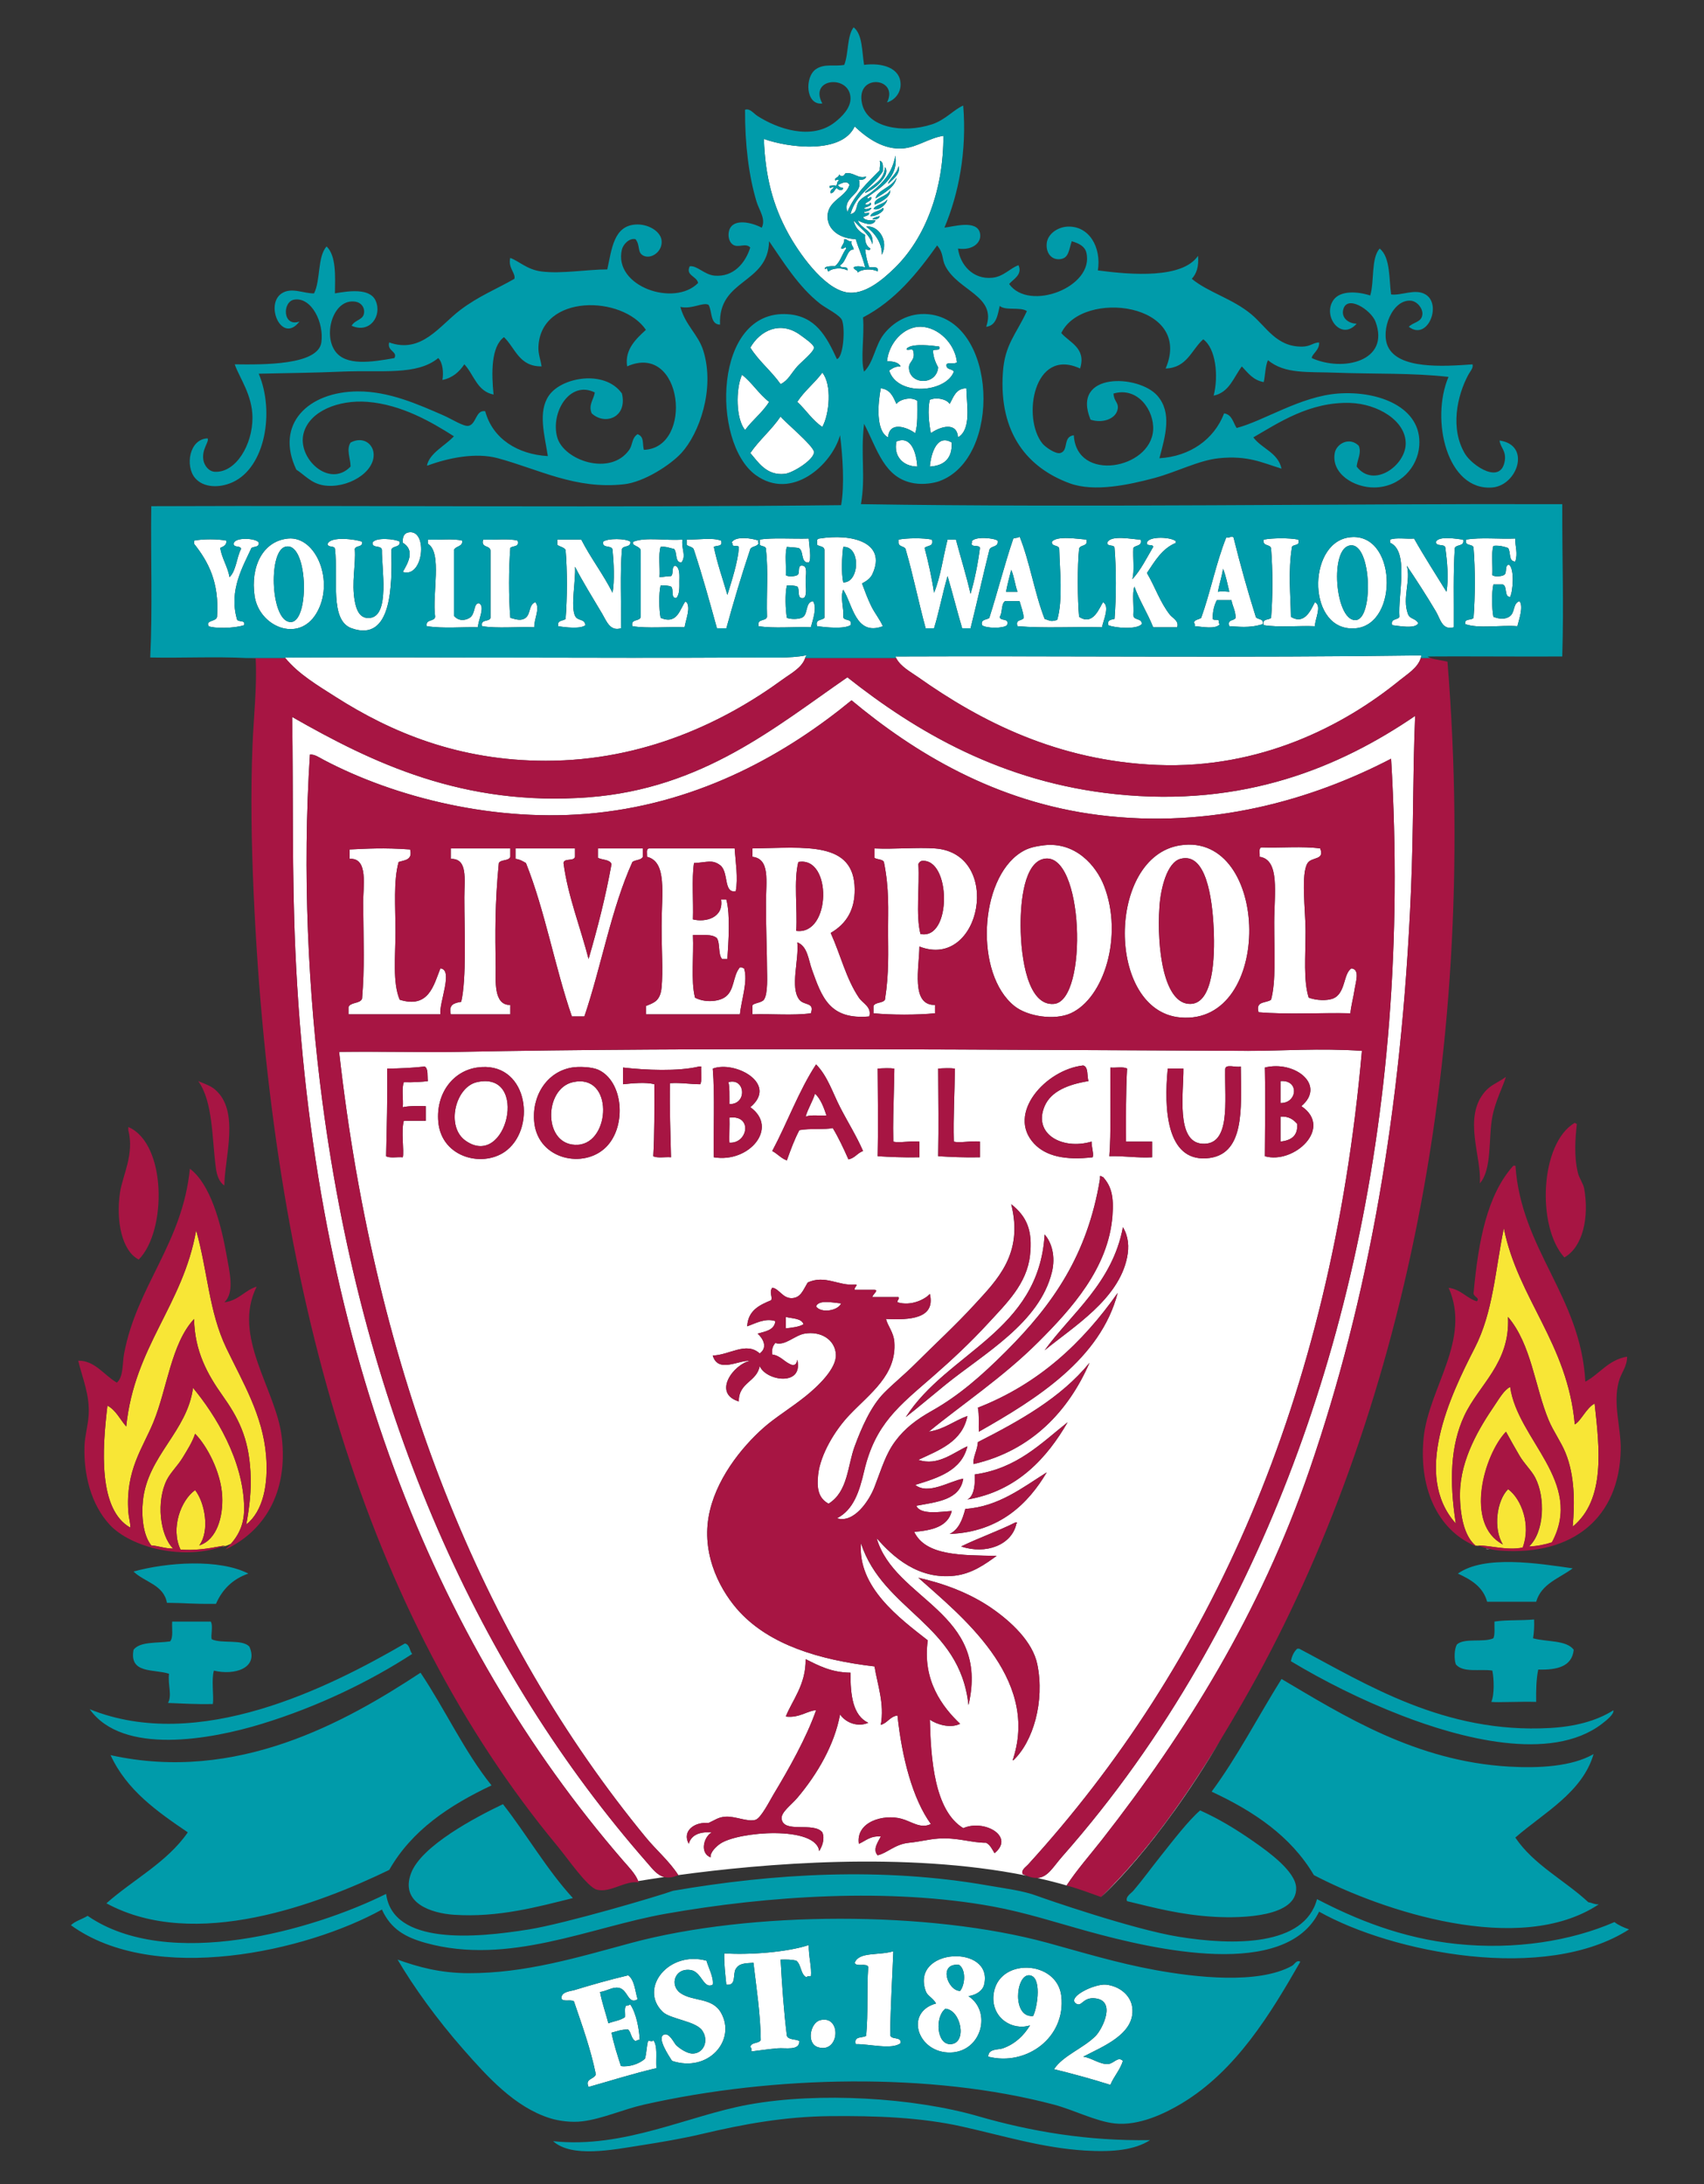
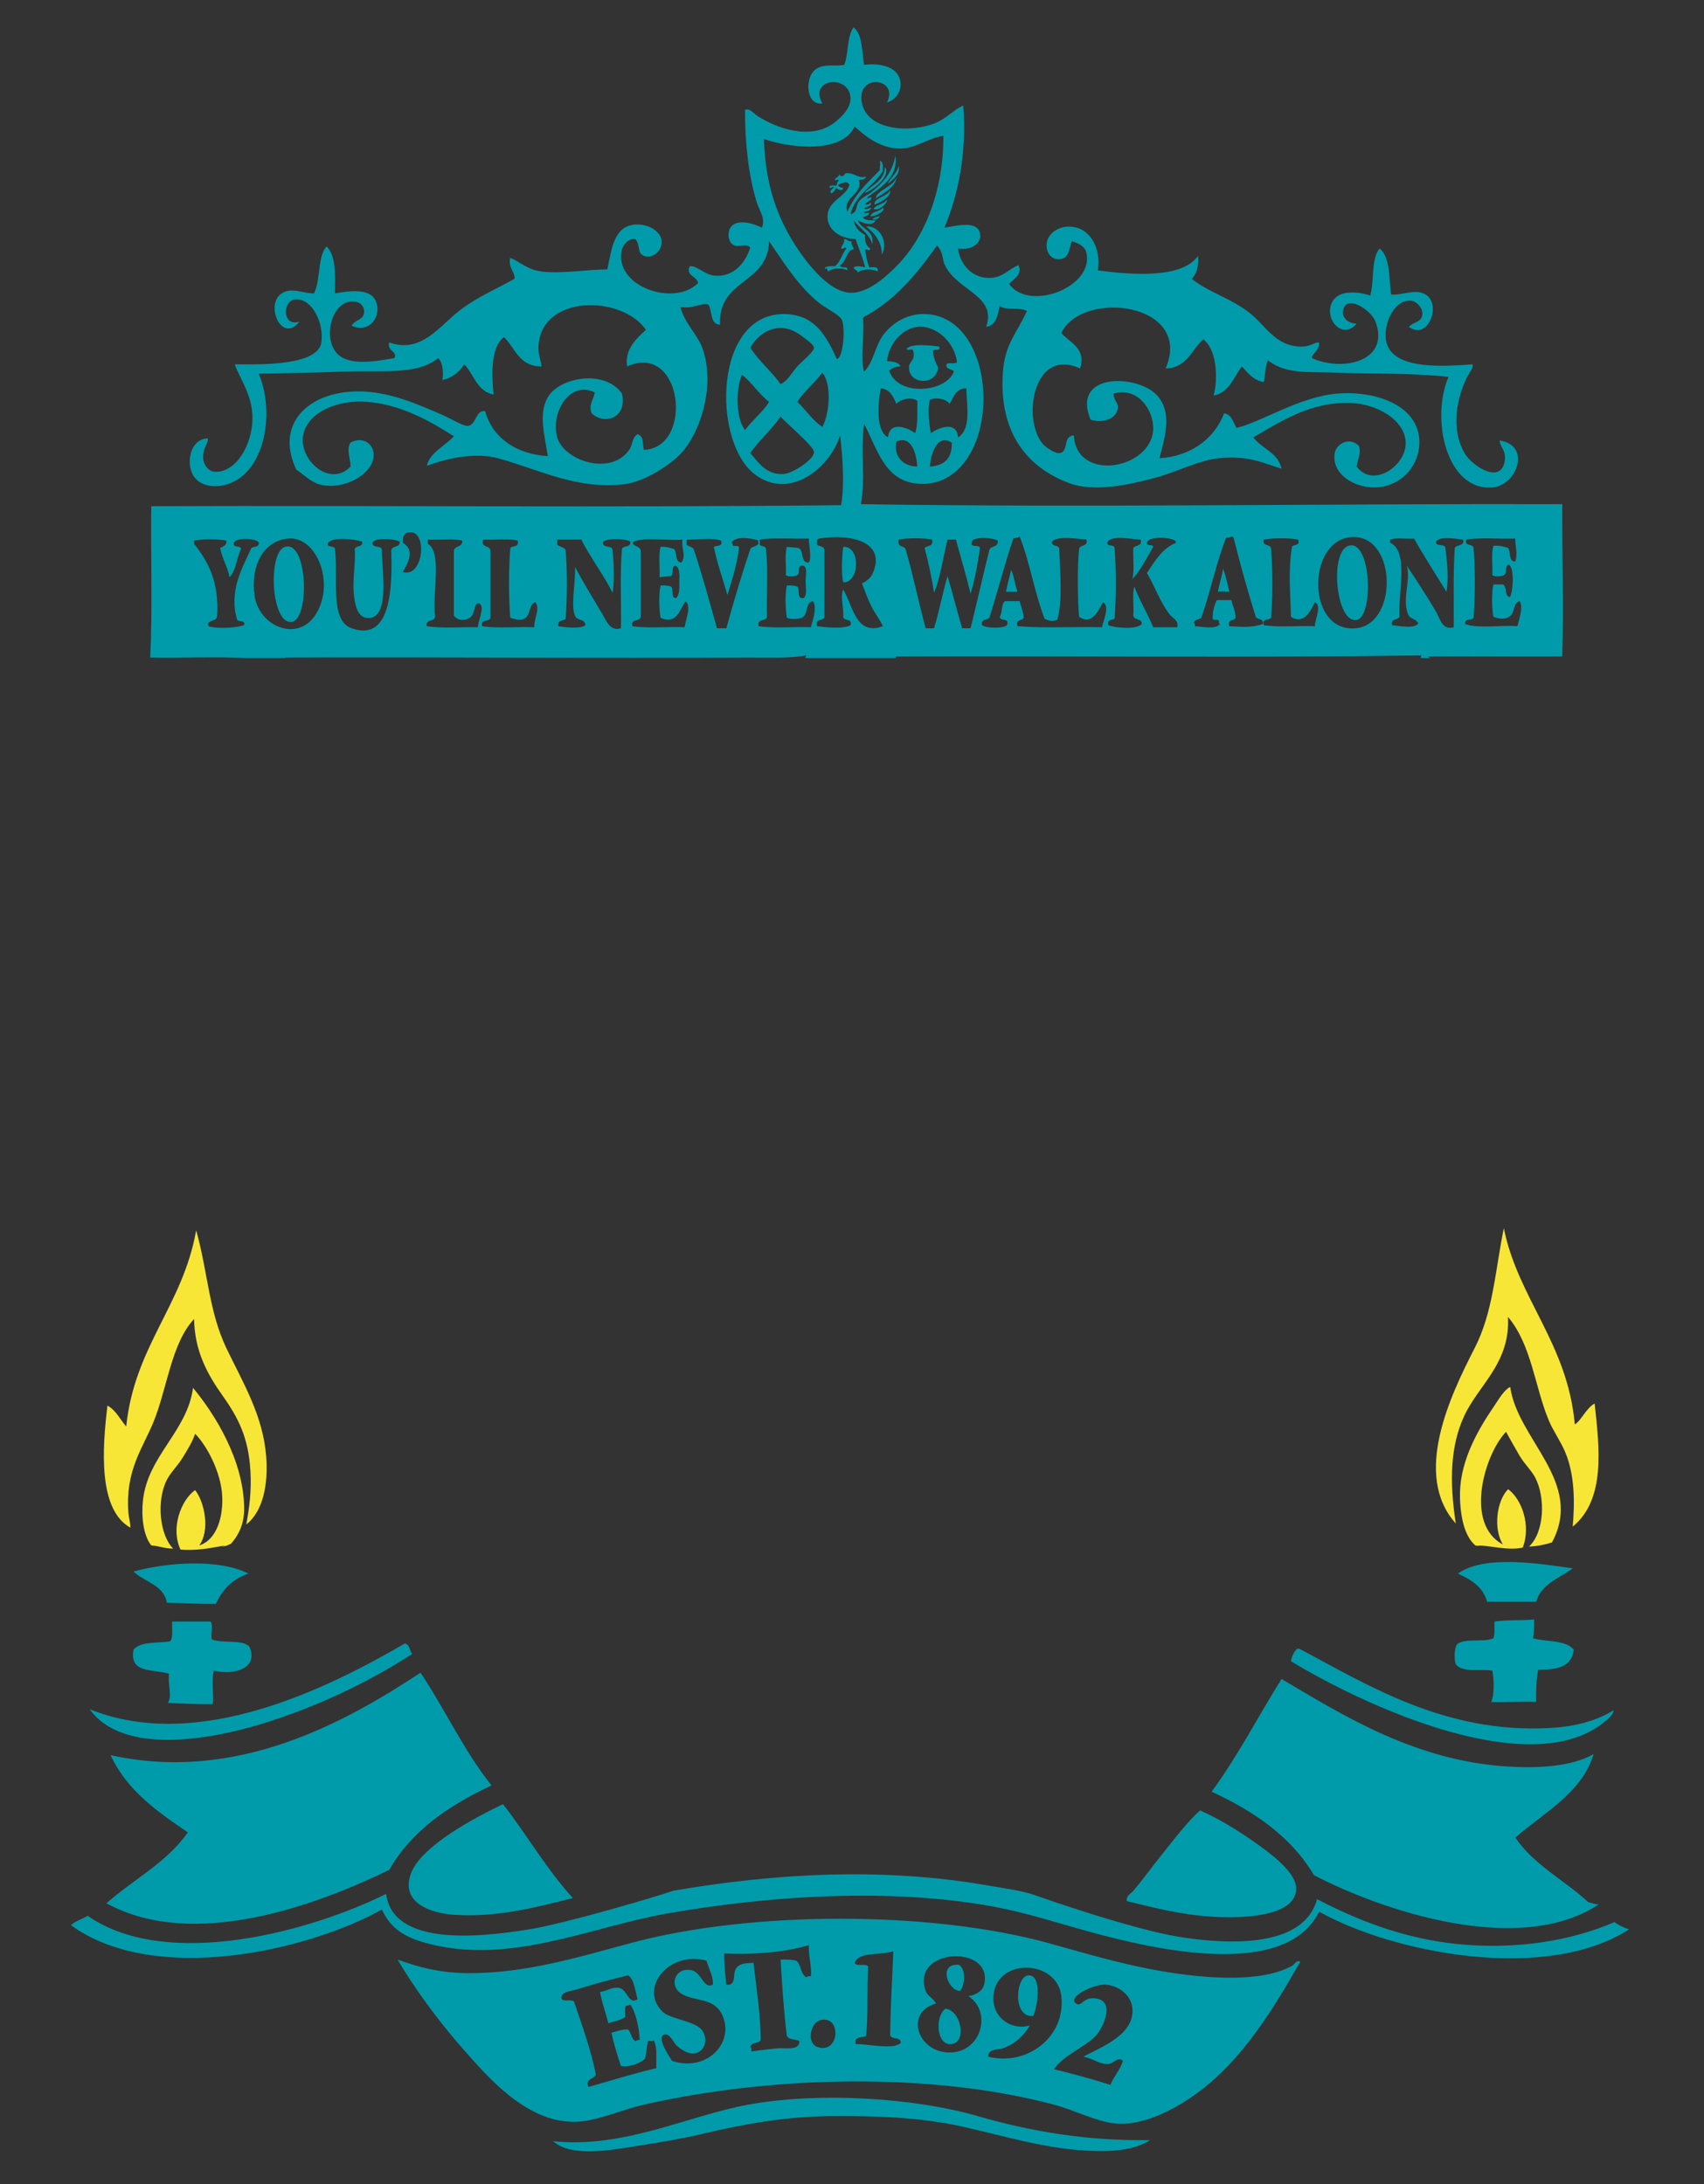
<svg xmlns="http://www.w3.org/2000/svg" version="1.1" id="Liverpool_xA0_Image_1_" x="0px" y="0px" width="156px" height="200px" viewBox="0 0 156 200" style="enable-background:new 0 0 156 200;" xml:space="preserve">
  <rect x="0" y="0" width="156" height="200" fill="#333333" stroke="none" />
  <path id="color4" style="fill:#F8E636;" d="M17.671,127.088c2.021,2.432,4.626,6.61,4.682,10.989  c0.001,0.105-0.001,0.208-0.005,0.309c-0.001,0.031-0.003,0.064-0.005,0.095c-0.004,0.068-0.008,0.137-0.016,0.204  c-0.003,0.034-0.007,0.068-0.011,0.102c-0.007,0.064-0.017,0.128-0.026,0.189c-0.005,0.03-0.009,0.062-0.014,0.094  c-0.013,0.074-0.028,0.146-0.043,0.218c-0.003,0.015-0.006,0.031-0.01,0.047c-0.021,0.085-0.043,0.169-0.067,0.251  c-0.008,0.023-0.017,0.049-0.024,0.075c-0.017,0.056-0.036,0.11-0.055,0.166c-0.011,0.028-0.022,0.059-0.033,0.087  c-0.02,0.05-0.039,0.099-0.061,0.146c-0.011,0.029-0.023,0.058-0.037,0.084c-0.023,0.053-0.047,0.102-0.073,0.154  c-0.011,0.02-0.02,0.042-0.031,0.063c-0.036,0.068-0.073,0.135-0.11,0.2c-0.013,0.021-0.027,0.042-0.04,0.062  c-0.027,0.047-0.055,0.092-0.083,0.135c-0.018,0.025-0.035,0.053-0.053,0.078c-0.025,0.038-0.052,0.074-0.079,0.112  c-0.019,0.024-0.037,0.053-0.057,0.076c-0.028,0.038-0.056,0.076-0.085,0.111c-0.018,0.023-0.036,0.047-0.053,0.067  c-0.045,0.057-0.091,0.11-0.138,0.163c-0.106,0.053-0.215,0.1-0.325,0.143c-0.172,0.068-0.351,0.108-0.531,0.132  c0.117-0.039,0.231-0.081,0.345-0.126c-0.143,0.024-0.285,0.052-0.428,0.076c-0.15,0.026-0.3,0.054-0.451,0.08  c-0.005,0-0.009,0.002-0.013,0.002c-0.027,0-0.053,0.002-0.079,0.002c-0.017,0-0.028,0.008-0.036,0.018  c-0.111,0.019-0.222,0.037-0.335,0.057c-0.011,0.002-0.02,0.004-0.031,0.004c-0.113,0.019-0.226,0.036-0.343,0.052  c-0.009,0.001-0.019,0.002-0.027,0.004c-0.102,0.014-0.206,0.025-0.31,0.038c-0.02,0.002-0.042,0.005-0.062,0.008  c-0.113,0.013-0.229,0.023-0.344,0.031c-0.011,0.002-0.022,0.002-0.032,0.003c-0.104,0.009-0.21,0.016-0.317,0.022  c-0.027,0.002-0.055,0.002-0.082,0.004c-0.119,0.006-0.24,0.01-0.362,0.012c-0.008,0-0.017-0.001-0.025-0.001  c-0.114,0.001-0.23-0.001-0.346-0.003c-0.032-0.002-0.064-0.002-0.096-0.004c-0.127-0.004-0.257-0.01-0.389-0.021  c-0.926-1.953,0.04-4.532,1.337-5.446c0.881,1.11,1.378,3.702,0.382,5.064c1.627-0.517,2.187-2.659,2.101-4.489  c-0.102-2.216-1.417-4.667-2.483-5.732c-0.253,0.761-0.683,1.433-1.147,2.197c-0.428,0.706-1.097,1.35-1.433,2.006  c-0.992,1.94-0.659,5.102,0.574,6.307c-0.774,0.009-1.291-0.239-2.006-0.288c-0.747-0.923-0.916-2.679-0.765-4.109  C13.524,133.295,17.138,131.098,17.671,127.088z M136.815,128.714c-1.35,1.985-3.115,4.869-3.153,8.025  c-0.001,0.05-0.001,0.102-0.001,0.153c0,0.022,0,0.046,0,0.065c0,0.031,0,0.062,0,0.093c0.001,0.025,0.001,0.054,0.002,0.082  c0,0.025,0.001,0.052,0.001,0.077c0.001,0.03,0.003,0.061,0.003,0.092c0.002,0.024,0.002,0.048,0.002,0.072  c0.002,0.031,0.004,0.065,0.006,0.099c0,0.021,0.002,0.044,0.002,0.066c0.002,0.034,0.004,0.07,0.005,0.104  c0.002,0.021,0.003,0.041,0.005,0.063c0.002,0.036,0.005,0.073,0.008,0.112c0.001,0.018,0.002,0.035,0.004,0.055  c0.003,0.04,0.007,0.08,0.011,0.12c0.002,0.017,0.002,0.031,0.004,0.049c0.004,0.042,0.008,0.084,0.013,0.124  c0.001,0.017,0.003,0.031,0.004,0.047c0.005,0.042,0.011,0.086,0.016,0.127c0.002,0.016,0.004,0.029,0.006,0.043  c0.005,0.043,0.011,0.086,0.017,0.133c0.002,0.013,0.004,0.023,0.006,0.037c0.006,0.046,0.013,0.091,0.02,0.136  c0.002,0.012,0.002,0.022,0.004,0.034c0.009,0.046,0.017,0.093,0.023,0.138c0.002,0.012,0.004,0.022,0.006,0.033  c0.009,0.046,0.017,0.093,0.025,0.141c0.002,0.009,0.004,0.018,0.006,0.027c0.01,0.048,0.019,0.094,0.029,0.142  c0.002,0.01,0.004,0.018,0.006,0.025c0.011,0.049,0.02,0.096,0.031,0.143c0.003,0.008,0.005,0.016,0.007,0.023  c0.012,0.048,0.024,0.095,0.036,0.142c0.003,0.007,0.005,0.014,0.007,0.021c0.011,0.048,0.024,0.094,0.039,0.142  c0.002,0.007,0.004,0.014,0.006,0.02c0.015,0.047,0.027,0.095,0.043,0.141c0.002,0.007,0.004,0.013,0.006,0.019  c0.017,0.047,0.032,0.094,0.049,0.141c0.002,0.005,0.004,0.011,0.006,0.017c0.017,0.046,0.034,0.092,0.051,0.138  c0.003,0.005,0.005,0.011,0.007,0.016c0.018,0.045,0.036,0.091,0.056,0.136c0.002,0.004,0.004,0.008,0.006,0.014  c0.021,0.044,0.041,0.09,0.06,0.133c0.003,0.004,0.005,0.009,0.007,0.013c0.021,0.044,0.043,0.088,0.063,0.13  c0.004,0.004,0.005,0.007,0.007,0.011c0.023,0.042,0.046,0.085,0.069,0.125c0.002,0.004,0.004,0.008,0.006,0.011  c0.023,0.042,0.049,0.082,0.074,0.122c0.002,0.003,0.004,0.007,0.006,0.01c0.024,0.041,0.052,0.078,0.077,0.116  c0.002,0.004,0.004,0.006,0.006,0.01c0.027,0.038,0.056,0.076,0.084,0.111c0.002,0.002,0.004,0.004,0.005,0.006  c0.029,0.039,0.059,0.074,0.09,0.109c0.002,0.002,0.002,0.004,0.004,0.006c0.03,0.035,0.063,0.069,0.096,0.102  c0.002,0.002,0.002,0.004,0.003,0.005c0.032,0.033,0.067,0.066,0.101,0.097c0.001,0.001,0.003,0.003,0.004,0.005  c0.035,0.031,0.07,0.061,0.106,0.09c0.001,0,0.001,0,0.001,0.002c0.009-0.02,0.027-0.031,0.052-0.026  c0.094,0.019,0.189,0.032,0.281,0.05c-0.049-0.018-0.1-0.033-0.149-0.052c1.1-0.02,2.69,0.489,4.108,0.191  c0.777-2.029-0.092-4.44-1.338-5.351c-1.051,1.041-1.382,3.629-0.478,5.064c-3.546-1.869-1.705-8.241,0.287-10.318  c0.376,0.689,0.777,1.405,1.242,2.197c0.432,0.735,1.098,1.355,1.434,2.007c0.949,1.843,0.833,4.984-0.573,6.306  c0.79-0.036,1.476-0.18,2.102-0.382c2.965-5.53-3.155-9.395-3.823-14.237C137.702,127.28,137.281,128.026,136.815,128.714z   M145.987,128.523c-0.77,0.409-1.256,1.61-1.817,1.91c-0.662-7.429-5.189-11.495-6.496-17.962  c-0.809,3.975-0.979,7.683-2.676,10.988c-2.239,4.364-5.698,11.618-1.721,16.051c-0.604-3.905-0.486-7.135,0.766-9.841  c1.329-2.875,4.228-4.825,4.012-9.076c2.152,2.533,2.457,6.41,3.727,9.459c0.423,1.011,1.11,1.948,1.529,2.962  c0.861,2.085,0.863,4.565,0.669,6.783C147.007,137.315,146.432,132.606,145.987,128.523z M20.728,123.459  c-1.614-3.366-1.701-7.008-2.77-10.797c-1.216,6.904-5.647,10.596-6.402,17.962c-0.57-0.642-0.932-1.488-1.72-1.91  c-0.487,4.028-0.842,9.533,2.102,11.179c-0.003-0.48-0.158-0.969-0.19-1.435c-0.269-3.835,1.312-5.827,2.293-8.217  c1.266-3.081,1.633-7.212,3.727-9.459c0.046,2.969,1.256,5.11,2.579,6.975c1.437,2.024,2.407,3.852,2.581,6.975  c0.101,1.811-0.093,3.275-0.382,4.874c1.551-1.238,2.027-3.687,1.816-6.307C24.06,129.594,22.235,126.597,20.728,123.459z" />
-   <path id="color3" style="fill:#FFFFFF;" d="M129.554,65.559c-0.233,5.707-0.127,9.974-0.383,16.052  c-0.855,20.254-3.933,37.401-9.267,52.931c-4.532,13.189-11.335,24.099-19.014,33.919c-1.093,1.395-2.27,2.723-3.242,4.193  c-0.884-0.255-1.786-0.484-2.703-0.689c0.982-0.043,1.447-0.994,2.314-1.975c4.759-5.398,8.845-11.187,12.419-17.391  c12.366-21.451,19.684-49.689,17.677-83.122c-7.256,3.772-16.496,6.448-26.751,5.159c-9.487-1.192-16.92-5.73-22.645-10.509  c-5.84,4.799-13.65,9.303-23.407,10.318C45.389,75.397,36.106,73,29.615,69.571c-0.376-0.197-0.797-0.506-1.242-0.477  c-0.694,10.747-0.174,21.82,1.146,31.817c3.815,28.887,14.414,52.182,29.715,69.649c0.479,0.548,0.917,1.156,1.581,1.325  c-0.892,0.13-1.692,0.255-2.389,0.369c-0.258-0.675-0.9-1.317-1.391-1.885c-17.431-20.172-28.428-47.632-30-83.409  c-0.314-7.146-0.173-13.901-0.287-21.307c7.278,4.162,15.646,8.228,27.135,7.356c10.449-0.793,17.132-6.465,23.693-10.987  c6.301,4.988,14.161,9.615,24.556,10.7C113.893,73.954,122.681,70.244,129.554,65.559z M111.728,159.341  c-3.182,5.243-6.671,10.203-10.934,14.372C100.794,173.715,105.833,169.303,111.728,159.341z M31.047,96.324  c3.779-0.048,8.168,0.055,10.892,0c22.156-0.441,49.742-0.179,72.328-0.095c2.973,0.011,6.58-0.263,10.414,0  c-2.821,32.038-14,56.345-30.574,74.523c-0.171,0.189-0.665,0.498-0.477,0.86c0.105,0.053,0.208,0.099,0.306,0.139  c-11.06-2.227-24.105-1.099-31.838-0.045c-0.821-1.279-2.001-2.271-2.96-3.437C44.108,149.988,34.364,125.854,31.047,96.324z   M115.795,105.877c2.667,0.768,6.289-2.595,3.344-4.584c2.295-1.948-0.621-4.217-3.344-3.536  C115.866,100.99,115.807,102.441,115.795,105.877z M94.966,152.407c-0.429-2.099-2.441-3.945-4.203-5.159  c-2.011-1.385-4.4-2.26-6.688-2.771c3.767,3.384,11.068,9.07,8.692,16.529c0.011,0.106-0.139,0.148,0,0.19  C94.589,159.49,95.658,155.785,94.966,152.407z M93.055,139.51c0.102-0.005,0.075-0.123-0.097-0.096  c-1.592,0.797-3.363,1.413-4.967,2.197C90.255,142.38,92.649,141.475,93.055,139.51z M95.827,134.828  c-2.175,1.363-4.424,3.153-7.453,3.343c-0.26,0.984-0.599,1.886-1.434,2.294C91.549,140.295,94.169,137.628,95.827,134.828z   M97.738,130.241c-2.474,1.957-4.629,4.228-8.505,4.777c0.05,0.725-0.007,1.983-0.669,2.294  C93.15,136.549,95.896,133.434,97.738,130.241z M99.742,124.795c-2.617,3.211-6.36,5.297-10.222,7.263  c-0.02,0.713-0.505,1.47-0.383,2.006C94.475,132.839,97.852,129.148,99.742,124.795z M102.323,118.396  c-3.211,4.56-7.212,8.328-12.802,10.509c0.147,0.628,0.054,1.751,0.095,2.198C94.9,128.109,100.748,124.442,102.323,118.396z   M102.802,112.376c-0.956,5.125-4.753,7.921-7.166,11.273c2.643-2.168,6.771-4.662,7.548-8.504  C103.38,114.173,103.318,113.234,102.802,112.376z M110.443,106.069c3.534-0.233,3.2-4.461,3.153-8.408  c-0.438,0.134-1.449-0.302-1.433,0.286c-0.052,2.895,0.532,6.962-2.103,6.784c-2.439-0.163-1.693-4.725-1.72-6.879  c-0.479,0-0.955,0-1.434,0C106.539,101.567,106.806,106.309,110.443,106.069z M101.559,105.877c1.385-0.045,2.506,0.172,3.918,0.098  c0-0.479,0-0.954,0-1.435c-0.797,0-1.592,0-2.389,0c-0.008-2.267-0.021-4.543,0.096-6.688c-0.345-0.198-1.034-0.05-1.527-0.095  C101.627,100.483,101.726,103.87,101.559,105.877z M94.679,104.731c1.072,1.138,2.835,1.538,5.351,1.243  c0.129-0.301-0.109-0.942-0.095-1.436c-2.711,0.795-5.383-0.709-4.3-3.247c0.586-1.372,2.169-1.993,4.013-2.293  c-0.15-0.487,0.013-1.287-0.478-1.434C95.731,97.94,92.101,101.993,94.679,104.731z M95.636,113.044  c-0.521,8.91-8.906,10.775-12.707,16.721c1.13-0.883,2.326-1.903,3.629-2.963c3.525-2.858,8.605-5.647,9.745-10.317  C96.655,115.048,96.277,113.766,95.636,113.044z M85.889,105.877c1.132,0.068,2.369,0.13,3.822,0.098c0-0.479,0-0.954,0-1.435  c-0.844-0.097-1.8,0.155-2.388,0c-0.061-2.32,0.076-4.444,0.096-6.688c-0.387-0.059-1.045-0.035-1.528,0  C85.904,101.119,85.948,102.815,85.889,105.877z M80.348,97.853c0.015,3.267,0.06,4.962,0,8.024c1.132,0.068,2.368,0.13,3.822,0.098  c0-0.178,0-0.352,0-0.528c0-0.189,0-0.382,0-0.571c0-0.112,0-0.223,0-0.335c-0.845-0.097-1.798,0.154-2.387,0h-0.001  c-0.022-0.835-0.019-1.646-0.002-2.448c0.024-1.419,0.085-2.805,0.097-4.239C81.489,97.794,80.833,97.818,80.348,97.853z   M70.698,105.401c0.483,0.248,0.798,0.667,1.338,0.859c0.344-0.961,0.692-1.918,1.146-2.771c0.959-0.181,2.345-0.029,3.058-0.192  c0.538,0.897,0.993,1.874,1.434,2.867c0.593-0.107,0.817-0.585,1.338-0.764c-0.595-1.37-1.401-2.65-2.103-4.015  c-0.683-1.329-1.149-2.862-2.198-3.916C73.133,99.873,72.082,102.805,70.698,105.401z M65.253,97.853  c0.208,2.475,0.04,5.809,0.096,8.122c3.244,0.551,5.969-2.708,3.343-4.588C71.274,99.233,67.294,97.094,65.253,97.853z   M67.735,147.631c2.767,2.957,7.152,4.357,12.326,4.967c0.262,1.653,0.927,3.402,0.574,5.352c0.622-0.174,0.83-0.761,1.527-0.861  c0.407,3.862,1.396,7.65,3.058,9.938c-0.935,0.475-1.762-0.226-2.675-0.477c-1.686-0.464-4.214,0.286-3.917,2.292  c0.624-0.268,1.035-0.748,2.007-0.671c-0.204,0.436-0.793,1.175-0.288,1.722c0.907-0.216,1.57-1.017,2.866-1.148  c1.08-0.108,1.749-0.315,2.675-0.383c1.757-0.125,3.035,0.392,4.396,0.383c0.373,0.201,0.548,0.599,0.765,0.955  c1.896-1.54-0.95-3.139-2.867-2.292c-2.65-1.613-2.972-6.371-3.057-9.936c0.614,0.431,1.856,0.83,2.77,0.382  c-1.605-1.521-3.487-3.975-2.963-7.643c-2.593-2.028-6.444-4.874-6.113-8.886c2.027,6.191,9.06,7.374,9.84,14.811  c2.009-8.55-6.77-9.59-8.408-15.287c1.468,1.697,3.819,3.84,7.166,3.44c1.539-0.186,2.713-1.009,3.821-1.815  c-3.189-0.061-6.502,0.006-7.548-2.198c1.649-0.137,3.089-0.479,3.439-1.911c-1.028,0.063-2.859,0.389-3.249-0.478  c1.909-0.354,3.996-0.527,4.3-2.484c-1.247,0.226-3.219,1.52-4.396,0.573c2.118-0.653,4.237-1.305,4.777-3.536  c-1.248,0.551-2.708,1.856-4.49,1.241c1.93-0.904,4.016-1.652,4.49-4.012c-1.225,0.433-2.099,1.212-3.534,1.433  c3.01-2.479,6.782-4.966,10.03-8.215c2.999-3,6.42-6.751,6.784-11.562c0.134-1.762-0.102-2.693-0.859-3.535  c-0.123-0.006-0.133-0.123-0.287-0.097c0,0.097,0,0.192,0,0.287c-1.149,6.969-4.315,11.48-8.599,15.765  c-2.241,2.24-4.316,4.057-6.785,5.446c-1.437,0.809-2.484,1.614-3.343,2.771c-0.891,1.197-1.229,2.435-1.911,4.203  c-0.481,1.249-1.88,3.358-3.44,2.866c1.513-0.762,2.054-2.455,2.485-4.299c1.01-4.346,3.208-5.993,6.307-8.694  c1.709-1.493,3.407-3.072,5.063-4.873c1.652-1.801,3.531-3.588,3.821-6.211c0.25-2.249-0.274-3.541-1.722-4.682  c1.151,4.556-1.303,6.944-3.343,9.173c-1.736,1.897-3.688,3.688-5.445,5.446c-0.987,0.987-2.026,1.819-2.866,2.677  c-1.202,1.221-2.053,3.189-2.675,4.872c-0.667,1.802-0.602,4.14-2.389,5.256c-0.943-0.499-1.099-1.427-0.955-2.677  c0.208-1.817,1.506-4.021,2.866-5.447c1.885-1.979,4.333-3.666,4.108-6.687c-0.065-0.882-0.612-1.474-0.764-2.103  c2.156,0.103,4.557-0.012,4.013-2.293c-0.403,0.464-1.682,1.15-2.962,0.764c-0.04-0.23,0.175-0.208,0.095-0.477  c-0.794,0-1.591,0-2.387,0c-0.012-0.231,0.624-0.628,0.189-0.67c-0.604,0-1.21,0-1.814,0c-0.085-0.232,0.426-0.491,0-0.476  c-1.473,0.138-2.712-0.916-4.3-0.19c-0.422,0.699-0.637,1.396-1.433,1.433c-0.866,0.04-1.178-0.876-1.815-0.954  c-0.308,0.452,0.052,0.795-0.096,1.146c-1.085,0.444-2.118,0.94-2.198,2.389c0.714-0.242,1.63-0.789,2.58-0.477  c-0.087,0.835-0.908,0.939-1.624,1.147c0.509,0.452,0.95,1.268,0.19,1.814c-1.231-1.119-2.793,0.161-4.299,0.189  c0.496,1.648,2.324,0.422,3.438,0.479c-1.551,0.315-3.489,2.988-1.05,3.726c-0.032-1.752,1.661-1.778,1.911-3.248  c0.558,1.38,4.027,1.912,3.44-0.574c-0.056,0.265-0.101,0.535-0.478,0.479c-0.696-0.228-1.01-0.839-1.815-0.956  c-0.064-0.508,0.074-0.818,0.287-1.052c0.877,0.296,1.767-0.701,2.675-0.857c1.466-0.257,2.792,0.534,2.866,1.909  c0.07,1.3-1.664,2.934-2.772,3.822c-1.339,1.075-2.762,1.932-3.822,2.866c-2.097,1.852-4.496,4.868-5.064,8.217  C64.249,142.59,66.057,145.835,67.735,147.631z M63.055,168.842c0.232-0.819,0.985-1.118,2.102-1.052  c-0.731,0.417-1.124,1.9-0.097,2.293c-0.068-0.443,0.486-0.981,0.861-1.241c1.644-1.145,8.79-1.682,9.076,0.668  c0.251-0.406,0.547-1.1,0.287-1.721c-0.799-0.993-3.547,0.137-3.727-1.24c-0.076-0.59,0.895-1.273,1.434-1.911  c1.845-2.186,3.402-4.862,3.917-7.643c0.58,0.832,1.706,1.158,2.58,0.763c-1.408-0.663-1.638-2.504-1.625-4.587  c-1.761-0.021-2.919-0.648-4.109-1.24c0.042,2.336-1.264,3.828-1.814,5.254c1.218,0.167,2.044-0.566,2.771-0.573  c-0.884,2.516-2.477,5.347-3.917,7.74c-0.296,0.489-1.12,2.134-1.625,2.291c-0.716,0.226-1.862-0.357-2.771-0.286  c-0.656,0.051-0.897,0.29-1.529,0.573C63.589,166.814,62.417,167.656,63.055,168.842z M57.035,99.286  c0.813-0.08,2.079-0.215,2.866,0c0.005,2.325,0.022,4.634-0.096,6.59c0.372,0.202,1.099,0.049,1.625,0.099  c-0.054-2.241-0.14-4.447-0.097-6.785c1.021-0.064,1.821,0.091,2.771,0.096c0.201-0.373,0.049-1.099,0.096-1.625  c-0.063,0-0.127,0-0.19,0c-1.933,0.463-4.9,0.331-6.975,0.095C57.035,98.267,57.035,98.777,57.035,99.286z M48.915,102.821  c0.385,3.381,4.561,4.259,6.592,2.198c1.899-1.929,1.549-6.057-0.765-7.072c-0.561-0.246-1.748-0.3-2.389-0.191  C50.031,98.149,48.641,100.411,48.915,102.821z M40.125,102.727c0.292,3.352,4.244,4.273,6.305,2.578  c2.746-2.253,1.786-8.229-2.771-7.547C41.48,98.083,39.896,100.113,40.125,102.727z M35.348,105.877  c0.343,0.2,1.034,0.052,1.527,0.098c0.143-0.555-0.176-2.39,0.097-3.344c0.669,0,1.338,0,2.006,0c0-0.446,0-0.891,0-1.337  c-0.395-0.021-1.551-0.041-2.103,0.095c0.063-0.732-0.126-1.719,0.097-2.291c0.805,0.029,1.771-0.034,2.198-0.096  c-0.062-0.481,0.058-1.141-0.287-1.337c-1.087,0.122-2.243,0.177-3.439,0.19C35.483,100.601,35.406,103.231,35.348,105.877z   M81.303,40.048c0.111-1.507,1.726-0.935,2.485-0.382c0.255-0.796,0.186-1.916,0.19-2.961c-0.551-0.411-1.612-0.142-1.911,0.286  c-0.294-0.662-0.567-1.344-1.434-1.433C80.367,36.96,80.162,39.475,81.303,40.048z M72.992,33.552  c0.301-0.345,1.541-1.342,1.528-1.721c-0.009-0.293-0.862-0.867-1.242-1.146c-1.838-1.352-3.694-0.42-4.586,1.146  c0.784,1.255,1.932,2.145,2.771,3.345C72.166,34.83,72.375,34.261,72.992,33.552z M70.411,36.8  c-0.937-0.718-1.554-1.758-2.483-2.484c-0.587,1.338-0.562,4.051,0.286,5.064C68.882,38.456,69.803,37.784,70.411,36.8z   M90.572,56.578c0.765-2.388,1.394-4.91,2.196-7.261c0.169-0.088,0.478-0.033,0.573-0.191c0.942,2.338,1.371,5.189,2.294,7.548  c0.569,0.186,0.54,0.264,1.147,0.095c0.545-1.775,0.231-4.669,0.191-6.498c-0.032-0.415-0.724-0.169-0.671-0.669  c0.482-0.571,2.363-0.247,3.154-0.192c0.185,0.696-0.599,0.422-0.669,0.86c-0.163,1.498-0.141,4.705,0,6.211  c1.313,0.887,1.89-0.92,2.198-1.337c0.657,0.367-0.008,1.732-0.096,2.294c-2.758-0.062-5.23,0.107-7.74-0.096  c-0.215-0.662,0.432-0.461,0.573-0.764c-0.055-0.583-0.246-1.027-0.383-1.529c-0.445,0-0.892,0-1.337,0  c-0.363,0.273-0.215,1.058-0.478,1.433c0.027,0.451,0.909,0.047,0.669,0.765c-0.348,0.326-1.94,0.3-2.292,0  C89.764,56.661,90.341,56.794,90.572,56.578z M92.101,54.189c0.349,0,0.701,0,1.05,0c-0.228-0.631-0.308-1.412-0.574-2.006  C92.408,52.842,92.232,53.493,92.101,54.189z M75.284,34.125c-0.701,0.955-1.645,1.666-2.293,2.675  c0.797,0.731,1.373,1.685,2.293,2.293C75.932,37.944,76.181,35.211,75.284,34.125z M83.978,42.723  c-0.083-1.28-0.571-2.869-1.911-2.292C81.788,41.75,82.64,42.71,83.978,42.723z M23.69,49.699c-0.175-0.43-2.264-0.549-2.292,0.095  c-0.01,0.393,0.637,0.128,0.669,0.477c-0.415,0.796-0.438,1.983-1.051,2.58c-0.183-0.996-0.684-1.671-0.86-2.675  c0.4-0.177,0.578-0.269,0.573-0.669c-0.775-0.158-2.185-0.158-2.961,0c0,0.095,0,0.191,0,0.286c1.297,1.633,2.326,3.534,2.102,6.688  c-0.078,0.472-1.078,0.285-0.764,0.86c0.436,0.207,2.305,0.224,3.248-0.096c0.136-0.551-0.621-0.208-0.669-0.573  c-0.737-2.636,0.546-4.769,1.337-6.498C23.261,50.034,23.735,50.126,23.69,49.699z M72.131,21.322  c-1.361-2.502-2.077-5.131-2.198-8.599c2.317,0.829,7.15,1.397,8.313-1.147c1.064,1.02,2.655,2.191,4.49,2.006  c1.277-0.128,2.298-0.934,3.63-1.147c0.019,4.852-1.607,9.344-4.49,12.135c-1.051,1.018-2.746,2.505-4.395,2.197  C75.341,26.367,73.087,23.078,72.131,21.322z M79.296,20.75c0.77,0.553,1.478,1.516,1.434,2.58  C81.409,22.013,80.374,20.59,79.296,20.75z M79.87,20.08c0.364,0.044,0.597-0.041,0.669-0.287  C80.294,19.867,79.998,19.888,79.87,20.08z M80.825,19.03c-0.281,0.355-0.978,0.296-1.146,0.765  C80.26,19.842,81.127,19.231,80.825,19.03z M81.207,18.264c-0.249,0.451-0.968,0.432-1.24,0.859  C80.475,19.374,81.27,18.586,81.207,18.264z M81.494,17.405c-0.237,0.622-1.532,0.693-1.433,1.337  C80.685,18.504,81.567,18.021,81.494,17.405z M82.068,16.258c-0.333,0.878-1.783,1.147-1.91,1.911  C80.911,17.713,81.999,17.083,82.068,16.258z M82.259,15.207c-0.105,0.69-0.896,1.205-0.955,1.624  C81.726,16.457,82.48,15.909,82.259,15.207z M81.018,15.303c-0.082,1.288-1.146,1.594-1.814,2.293  c-0.104,0.196,0.651-0.23,1.05-0.574C80.799,16.553,81.414,15.8,81.018,15.303z M77.769,16.927  c-0.354,1.185-2.041,1.414-2.005,2.962c0.025,1.108,1.05,1.959,2.579,2.006c0.276,0.932,0.59,1.507,0.861,2.58  c-0.352-0.067-0.728-0.165-1.053,0c0.028,0.259,0.351,0.224,0.384,0.478c0.388-0.344,1.336-0.359,1.813-0.096  c0.117-0.497-0.392-0.371-0.762-0.382c-0.196-0.473-0.305-1.035-0.383-1.625c0.301-0.048,0.389,0.225,0.477-0.095  c-0.358-0.214-0.53-0.618-0.477-1.242c-0.513-0.284-0.935-0.657-1.053-1.337c0.572,0.734,1.419,1.193,1.722,2.198  c0.171-1.351-1.022-1.335-1.338-2.198c0.441,0.234,1.368,0.621,1.624,0c-0.479,0.002-0.993,0.038-1.146-0.286  c0.202-0.115,0.52-0.117,0.574-0.382c-0.141-0.053-0.495,0.111-0.479-0.095c0.285-0.065,0.586-0.116,0.67-0.382  c-0.172,0-0.558,0.257-0.67,0c0.234-0.059,0.839-0.238,0.573-0.478c-0.082,0.142-0.24,0.205-0.478,0.191  c0.076-0.337,0.583-0.245,0.574-0.669c-0.18-0.092-0.319,0.286-0.383,0c1.178-0.893,2.868-1.781,2.578-3.822  c-0.283,1.566-1.128,2.492-2.197,3.344c-0.363,0.289-0.872,0.48-1.146,0.86c-0.297,0.409-0.107,1.024-0.765,1.147  c0.472-1.822,2.07-2.516,2.962-3.918c0.005-0.419,0.066-0.894-0.287-0.955c0.095,0.391-0.01,0.386,0,0.859  c-1.119,1.14-2.301,2.221-2.962,3.823c-0.479-1.423,1.481-1.574,1.052-2.962c0.363,0.046,0.595-0.041,0.669-0.288  c-0.793,0.245-1.11-0.431-1.911-0.286c-0.143,0.268-0.352,0.36-0.573,0.095c0.046,0.277-0.593,0.352-0.287,0.573  c0.001-0.124,0.264-0.122,0.287,0c-0.219,0.036-0.129,0.382-0.287,0.478c-0.302-0.107-0.217-0.009-0.574,0  c-0.028,0.39,0.199,0.051,0.383,0.096c-0.054,0.233-0.371,0.204-0.287,0.573c0.343-0.008,0.33-0.369,0.573-0.478  c0.068,0.191,0.546,0.305,0.574,0c-0.223-0.032-0.411-0.099-0.477-0.287C77.091,16.783,77.515,16.482,77.769,16.927z M75.571,24.666  c0.162-0.362,0.157,0.207,0.287,0.191c0.373-0.333,1.271-0.365,1.719-0.095c0.112-0.495-0.664-0.1-0.669-0.477  c0.58-0.282,0.625-1.498,1.241-1.434c-0.004-0.313-0.271-0.364-0.19-0.764c-0.349,0.064-0.366-0.205-0.669-0.191  c0.032,0.416-0.231,0.533-0.287,0.86c0.237,0.124,0.396-0.281,0.478,0c-0.399,0.492-0.537,1.247-1.051,1.624  C76.078,24.35,75.307,24.396,75.571,24.666z M87.513,49.411c-0.255,0-0.508,0-0.764,0c-0.419,1.62-0.641,3.435-1.24,4.874  c-0.213-1.445-0.519-2.795-0.861-4.109c0.223-0.253,0.862-0.093,0.669-0.765c-0.8-0.164-2.253-0.152-3.058,0  c0,0.097,0,0.192,0,0.288c0.021,0.425,0.621,0.271,0.67,0.669c0.676,2.317,1.17,4.816,1.815,7.166c0.254,0,0.509,0,0.765,0  c0.472-1.533,0.783-3.229,1.24-4.777c0.466,1.573,0.87,3.208,1.338,4.777c0.255,0,0.509,0,0.766,0  c0.591-2.37,1.127-4.795,1.72-7.166c0.11-0.43,0.872-0.21,0.763-0.86c-0.376-0.267-2.162-0.413-2.388,0.095  c0.054,0,0.108,0.078,0,0.096c-0.076,0.49,0.693,0.135,0.764,0.477c-0.192,1.495-0.479,2.897-0.858,4.204  C88.457,52.673,87.956,51.07,87.513,49.411z M86.94,36.991c-0.256-0.432-1.169-0.653-1.814-0.382  c-0.224,0.905-0.072,2.228,0.095,3.058c0.754-0.548,2.38-1.132,2.484,0.382c1.244-0.736,0.79-2.941,0.765-4.491  C87.492,35.567,87.299,36.361,86.94,36.991z M87.132,40.527c-1.318-0.818-1.892,0.931-2.006,2.197  C86.447,42.645,87.185,41.982,87.132,40.527z M84.266,29.92c1.625,0.016,3.161,1.539,3.343,3.249  c-0.173,0.208-0.781-0.018-0.955,0.191c-0.083,0.529,0.517,0.376,0.67,0.669c-0.701,1.913-5.134,2.327-5.924-0.095  c0.284-0.194,0.559-0.396,1.05-0.382c-0.19-0.382-0.688-0.458-1.242-0.478C81.37,31.416,82.723,29.907,84.266,29.92z M83.119,31.832  c-0.074,0.021-0.111,0.081-0.097,0.191c0.17,0.055,0.563-0.115,0.574,0.095c0.255,0.875-0.383,0.962-0.383,1.529  c0.001,1.598,2.511,1.695,2.675,0c-0.232-0.434-0.438-0.898-0.477-1.529c0.108-0.208,0.731,0.095,0.573-0.382  C85.278,31.635,83.669,31.457,83.119,31.832z M58.659,56.482c-0.074,0.466-0.945,0.138-0.764,0.86  c1.401,0.223,3.217,0.032,4.776,0.096c0.157-0.846,0.553-1.742,0.192-2.294c-0.059-0.006-0.114-0.014-0.096-0.095  c-0.532,0.684-0.729,2.192-2.292,1.528c-0.142-0.784-0.173-2.183,0-2.962c0.368-0.018,0.704-0.002,0.955,0.097  c0.288,0.222-0.063,1.082,0.477,1.051c0.328-0.311,0.288-1.012,0.286-1.529c-0.001-0.438,0.09-1.265-0.382-1.433  c-0.374,0.072-0.117,0.775-0.382,0.955c-0.535,0.024-0.501,0.056-1.051,0.096c0.057-0.897-0.119-2.029,0.096-2.771  c0.533-0.055,0.844,0.11,1.241,0.19c0.304,0.333,0.046,1.228,0.669,1.242c0.474-0.648-0.034-1.248,0.095-2.103  c-1.436,0.125-3.372-0.25-4.49,0.192c-0.269,0.402,0.7,0.38,0.669,0.859C58.659,52.469,58.659,54.475,58.659,56.482z M63.533,50.368  c0.766,2.323,1.435,4.744,2.102,7.166c0.287,0,0.574,0,0.861,0c0.678-2.474,1.402-4.903,2.197-7.262  c0.162-0.284,0.693-0.198,0.764-0.572c-0.114-0.021-0.06-0.107,0-0.191c-0.655-0.239-2.191-0.451-2.483,0.191  c0.073,0.02,0.109,0.08,0.095,0.19c0.056,0.232,0.619-0.045,0.574,0.287c-0.101,1.304-0.645,2.982-1.051,4.299  c-0.421-1.459-0.918-2.838-1.242-4.395c0.249-0.165,0.846,0.019,0.669-0.572c-0.848-0.305-1.912-0.082-3.153-0.096  c0,0.159,0,0.319,0,0.478C63.059,50.077,63.461,50.056,63.533,50.368z M77.195,53.998c-0.291,0.739,0.074,1.645,0,2.485  c0.046,0.432,0.862,0.095,0.669,0.765c-0.612,0.376-2.287,0.195-3.058,0.096c-0.192-0.671,0.445-0.51,0.669-0.765  c0-2.07,0-4.14,0-6.21c-0.015-0.367-0.455-0.309-0.669-0.478c0-0.16,0-0.318,0-0.478c0.077-0.018,0.095-0.095,0.191-0.095  c3.026-0.485,6.208,0.361,4.873,3.248c-0.165,0.361-0.488,0.624-0.955,0.86c0.278,0.737,0.522,1.422,0.86,2.103  c0.311,0.625,0.767,1.176,1.052,1.816C78.316,58.288,78.062,55.33,77.195,53.998z M77.195,53.33c1.504,0.061,1.637-3.347,0-3.249  C77.079,50.992,77.009,52.43,77.195,53.33z M51.781,50.368c0.161,1.899,0.151,4.405,0,6.306c-0.23,0.215-0.808,0.083-0.669,0.669  c0.582,0.101,2.06,0.277,2.485-0.096c-0.088-0.642-0.71-0.336-0.956-0.859c-0.412-0.878,0.077-3.182,0-4.49  c0.641,1.262,1.659,2.909,2.485,4.299c0.397,0.67,0.717,1.641,1.72,1.337c0.046-2.404-0.104-5.008,0.095-7.262  c0.134-0.344,0.838-0.117,0.764-0.669c-0.412-0.302-2.076-0.326-2.484,0c-0.136,0.678,0.824,0.26,0.86,0.765  c0.11,1.131,0.193,2.799,0,3.917c-0.862-1.718-1.994-3.165-2.866-4.874c-0.733,0-1.466,0-2.198,0c0,0.16,0,0.319,0,0.478  C51.245,50.075,51.635,50.099,51.781,50.368z M69.456,57.342c1.402,0.223,3.217,0.032,4.777,0.096  c0.159-0.617,0.605-1.822,0.192-2.389c-0.758,0.102-0.401,1.318-1.051,1.528c-0.34,0.139-0.999,0.139-1.337,0  c-0.126-0.799-0.184-2.171,0-2.962c0.368-0.018,0.703-0.002,0.955,0.097c0.271,0.269-0.097,1.178,0.573,1.051  c0.339-0.168,0.194-0.979,0.19-1.529c-0.003-0.557,0.21-1.407-0.286-1.433c-0.535-0.088-0.175,0.717-0.477,0.86  c-0.17,0.123-0.892,0.184-1.051,0c0.058-0.834-0.118-1.901,0.097-2.58c0.444,0.046,0.527,0.028,1.05,0.096  c0.559,0.204,0.145,1.384,0.955,1.337c0.278-0.303,0.022-1.574,0-2.198c-1.512,0.042-3.405-0.095-4.49,0.095c0,0.16,0,0.319,0,0.478  c0.17,0.181,0.629,0.071,0.573,0.477c0.222,1.849,0.033,4.106,0.096,6.115C70.125,56.929,69.268,56.612,69.456,57.342z   M23.309,54.571c-0.391-2.664,0.737-5.026,3.058-5.255c2.595-0.256,4.322,4.016,2.58,6.879  C27.301,58.898,23.721,57.375,23.309,54.571z M26.652,56.96c1.74-0.094,1.537-7.554-0.573-6.879  C24.519,50.579,24.793,57.061,26.652,56.96z M36.875,52.374c1.897,0.615,2.323-3.872,0.574-3.631  c-0.38,0.053-0.621,0.304-0.574,0.955C38.001,50.388,37.385,51.5,36.875,52.374z M30.666,50.272c0.324,2.74-0.514,6.538,1.528,7.262  c3.721,1.319,3.705-4.019,3.63-7.166c0.082-0.428,0.827-0.193,0.765-0.765c-0.394-0.255-2.249-0.432-2.485,0.096  c-0.04,0.548,0.831,0.188,0.86,0.669c-0.025,1.648,0.738,5.953-1.051,6.21c-0.982,0.141-1.291-0.753-1.434-1.528  c-0.317-1.724,0.113-3.351,0-4.778c0.094-0.351,0.766-0.127,0.669-0.669c-0.599-0.22-2.859-0.524-3.152,0.19  C29.986,50.187,30.634,49.921,30.666,50.272z M43.755,57.438c0.002-0.618,0.699-1.914,0.097-2.198  c-0.526-0.017-0.295,0.983-0.861,1.337c-0.413,0.26-1.033,0.308-1.434-0.191c0-2.007,0-4.013,0-6.019  c0.153-0.389,0.807-0.276,0.765-0.86c-0.867-0.217-2.129-0.037-3.153-0.097c0,0.128,0,0.255,0,0.382  c1.349,0.808,0.372,4.612,0.669,6.688c-0.066,0.475-0.902,0.18-0.764,0.86C40.616,57.575,42.337,57.397,43.755,57.438z   M48.915,57.438c-0.04-0.757,0.567-1.724,0.096-2.294c-0.673,0.232-0.363,1.228-1.051,1.529c-0.353,0.156-0.686,0.062-1.241-0.096  c-0.162-1.93-0.151-4.47,0-6.402c0.214-0.231,0.855-0.037,0.669-0.669c-0.861-0.223-2.133-0.032-3.153-0.097  c-0.243,0.816,0.672,0.475,0.669,1.051c0,2.039,0,4.076,0,6.116c-0.106,0.403-0.937,0.081-0.764,0.764  C45.539,57.565,47.352,57.375,48.915,57.438z M71.845,43.393c0.746-0.083,2.707-1.309,2.675-2.006  c-0.025-0.566-2.88-2.927-3.057-3.248c-0.819,1.22-1.941,2.135-2.771,3.344C69.397,42.301,70.176,43.579,71.845,43.393z   M109.298,57.056c0.043-0.341,0.456-0.309,0.671-0.478c0.85-2.365,1.369-5.063,2.291-7.357c0.345,0.079,0.462-0.216,0.67,0  c0.607,2.45,1.274,4.841,2.006,7.166c0.045,0.434,0.803,0.154,0.67,0.764c-1.256,0.4-2.308,0.211-3.059,0.192  c-0.217-0.662,0.43-0.461,0.574-0.765c-0.007-0.664-0.285-1.053-0.383-1.624c-0.446,0-0.892,0-1.338,0  c-0.227,0.443-0.372,0.966-0.382,1.624c-0.046,0.332,0.518,0.055,0.571,0.286c-0.008,0.136-0.016,0.271,0.098,0.287  c-0.401,0.511-1.644,0.229-2.293,0.192C109.402,57.206,109.41,57.072,109.298,57.056z M111.496,54.189  c0.413-0.081,0.53-0.023,1.05,0c-0.177-0.714-0.318-1.465-0.573-2.102C111.849,52.822,111.636,53.469,111.496,54.189z   M139.106,55.049c-0.642,0.211-0.36,1.082-0.953,1.433c-0.389,0.229-0.833,0.229-1.434,0c-0.143-0.783-0.173-2.183,0-2.962  c0.287,0,0.573,0,0.859,0c0.451,0.154,0.09,1.121,0.669,1.147c0.274-0.543,0.414-2.571-0.096-2.962  c-0.447,0.032-0.13,0.826-0.479,0.955c-0.17,0.122-0.892,0.183-1.051,0c0.057-0.867-0.118-1.966,0.097-2.675  c0.565-0.058,0.952,0.066,1.337,0.19c0.288,0.348,0.015,1.26,0.668,1.242c0.257-0.777-0.024-1.365,0-2.102  c-1.468,0.061-3.181-0.124-4.49,0.095c-0.191,0.67,0.624,0.333,0.669,0.765c0.161,1.93,0.151,4.47,0,6.402  c-0.184,0.261-0.869,0.021-0.764,0.572c1.219,0.438,3.243,0.07,4.777,0.192C139.051,56.763,139.504,55.526,139.106,55.049z   M131.465,49.603c-0.033,0.511,0.825,0.13,0.859,0.573c0.149,1.156,0.325,2.795,0.097,4.012c-0.993-1.618-2.021-3.202-2.963-4.873  c-0.71,0.054-1.642-0.115-2.197,0.095c0,0.097,0,0.192,0,0.288c1.757,0.766,0.713,4.71,0.86,6.784  c-0.156,0.323-0.836,0.119-0.669,0.765c0.534,0.055,2.163,0.381,2.389-0.19c-0.315-0.497-0.765-0.325-0.954-0.86  c-0.526-1.474,0.294-3.051-0.097-4.395c0.772,1.14,1.853,2.808,2.676,4.205c0.401,0.683,0.566,1.729,1.624,1.434  c0.019-2.434-0.063-4.969,0.097-7.262c0.154-0.354,0.906-0.112,0.764-0.764C133.371,49.344,131.737,49.048,131.465,49.603z   M102.036,50.176c0.161,1.961,0.152,4.534,0,6.498c-0.306,0.076-0.684,0.08-0.573,0.573c0.583,0.263,2.63,0.423,3.059-0.096  c0.051-0.591-0.791-0.292-0.765-0.859c0.063-0.829-0.127-1.91,0.095-2.579c0.485,1.331,1.204,2.426,1.721,3.727  c0.734,0,1.466,0,2.197,0c0.186-0.595-0.417-0.829-0.668-1.147c-0.9-1.144-1.347-2.542-2.102-3.822  c0.729-1.085,1.383-2.248,2.676-2.77c-0.054,0-0.109-0.078,0-0.096c-0.283-0.428-2.544-0.56-2.676,0.096  c-0.052,0.37,0.554,0.082,0.572,0.381c-0.603,1.02-1.131,2.118-1.91,2.962c0.216-0.772,0.038-1.937,0.096-2.866  c0.192-0.286,0.831-0.125,0.669-0.764c-0.749-0.015-2.769-0.476-3.058,0.287C101.358,50.091,102.005,49.826,102.036,50.176z   M123.438,49.221c4.425-0.707,4.71,7.95,0.669,8.312C119.68,57.93,119.634,49.829,123.438,49.221z M124.203,56.769  c1.595-0.304,1.335-7.5-0.765-6.783C121.687,50.582,122.32,57.126,124.203,56.769z M115.699,57.246  c1.369,0.223,3.152,0.032,4.682,0.096c-0.02-0.61,0.672-1.873,0-2.198c-0.283,0.483-0.878,2.168-2.198,1.337  c-0.026-1.973-0.271-4.139,0.097-6.402c0.137-0.277,0.784-0.044,0.572-0.669c-0.832-0.164-2.317-0.153-3.152,0  c-0.165,0.675,0.655,0.365,0.67,0.86c0.155,1.904,0.155,4.402,0,6.306C116.153,56.809,115.513,56.615,115.699,57.246z   M81.973,60.113c0.021,0.049,0.044,0.096,0.067,0.144c0.409,0.791,1.315,1.259,2.035,1.768c5.715,4.04,12.782,7.661,21.879,8.025  c9.403,0.376,17.068-3.587,22.167-7.739c0.693-0.566,1.675-1.149,1.95-2.054c0.023-0.077,0.042-0.157,0.055-0.24  c-0.063,0-0.127,0-0.191,0C114.202,60.24,97.548,60.049,81.973,60.113z M136.022,141.837c0.117,0.016,0.237,0.023,0.358,0.029  c-0.083-0.017-0.165-0.031-0.248-0.043C136.097,141.829,136.059,141.835,136.022,141.837z M81.018,91.546  c0.39-2.507,0.287-4.403,0.286-6.306c-0.001-1.894,0.123-3.802-0.382-6.305c-0.136-0.279-0.623-0.207-0.86-0.382  c0-0.286,0-0.573,0-0.86c1.825,0.084,3.92-0.117,5.541,0c6.242,0.446,4.236,11.188-1.434,8.981c-0.009,1.887-0.819,5.406,1.434,5.35  c0,0.255,0,0.51,0,0.764c-1.66,0.159-3.977,0.159-5.637,0c0-0.223,0-0.445,0-0.669C80.138,91.751,80.81,91.883,81.018,91.546z   M84.266,85.527c2.909,0.603,2.813-7.022,0.095-6.688c-0.139,0.054-0.231,0.149-0.285,0.287  C84.201,81.197,83.821,83.774,84.266,85.527z M92.864,92.12c-3.66-2.945-3.221-11.591,0.573-14.044  c0.497-0.321,0.987-0.531,2.104-0.669c2.918-0.36,4.823,1.87,5.54,3.726c1.762,4.562-0.001,10.272-3.059,11.656  C96.553,93.455,94.074,93.093,92.864,92.12z M93.437,84.763c0.016,3.072,0.688,7.383,3.058,7.166  c3.155-0.289,2.733-14.102-0.954-13.28C93.79,79.039,93.426,82.445,93.437,84.763z M69.934,91.546  c0.393-0.535,0.286-2.289,0.287-2.771c0.002-1.464-0.096-3.314-0.096-6.115c0-1.957,0.404-4.015-1.241-4.204c0-0.255,0-0.51,0-0.765  c4.865-0.068,9.309-0.688,9.363,3.727c0.022,1.881-0.744,3.165-2.198,4.012c0.92,2.037,1.402,4.169,2.579,5.924  c0.364,0.543,1.182,0.826,0.956,1.72c-3.657,0.331-4.35-1.779-5.256-4.299c-0.324-0.902-0.396-2.123-1.337-2.485  c0.172,1.608-0.689,4.149,0.19,5.254c0.444,0.56,1.421,0.203,1.05,1.242c-1.595,0.221-3.596,0.034-5.35,0.096  c0-0.255,0-0.51,0-0.765C68.853,91.851,69.707,91.856,69.934,91.546z M72.895,85.241c3.213,0.434,3.302-6.878,0.191-6.306  C72.65,80.664,73.017,83.196,72.895,85.241z M59.137,92.12c0,0.255,0,0.51,0,0.765c2.866,0,5.733,0,8.599,0  c0.126-1.281,0.761-3.056,0.383-4.204c-0.129-0.03-0.183-0.136-0.383-0.095c-0.685,0.786-0.443,2.165-1.433,2.771  c-0.615,0.376-1.813,0.461-2.676,0c-0.396-1.578-0.099-3.849-0.191-5.733c0.811,0.019,1.773-0.118,2.198,0.286  c0.309,0.488,0.091,1.502,0.478,1.911c0.159,0,0.318,0,0.478,0c0.098-1.562,0.285-4.042-0.095-5.446c-0.16,0-0.319,0-0.478,0  c0.249,1.69-1.446,2.104-2.581,1.817c0.061-1.691-0.125-3.629,0.097-5.161c1.21-0.06,1.661-0.349,2.389,0.192  c0.826,0.613,0.28,2.601,1.433,2.389c0.236-1.193-0.024-2.713-0.097-3.918c-2.611,0-5.222,0-7.834,0  c-0.297,0.02-0.162,0.476-0.19,0.765c1.857,0.461,1.337,3.321,1.337,6.305c0,2.284,0.134,4.188,0,5.636  C60.452,91.692,59.85,91.823,59.137,92.12z M52.64,78.458c0-0.255,0-0.51,0-0.765c-1.814,0-3.63,0-5.445,0c0,0.318,0,0.637,0,0.955  c0.398,0.046,0.671,0.22,0.955,0.382c1.74,4.343,2.644,9.523,4.203,14.045c0.383,0,0.765,0,1.147,0  c1.56-4.618,2.466-9.891,4.396-14.141c0.263-0.216,0.809-0.147,0.955-0.478c0-0.255,0-0.51,0-0.765c-1.37,0-2.738,0-4.109,0  c0,0.286,0,0.573,0,0.86c0.393,0.212,1.08,0.131,1.242,0.573c-0.55,3.048-1.29,5.907-2.101,8.694  c-0.742-2.891-1.919-5.852-2.294-8.791C51.643,78.543,52.549,78.907,52.64,78.458z M108.056,93.171  c-6.797-0.599-6.754-14.743,0-15.764C116.31,76.158,116.638,93.928,108.056,93.171z M109.012,91.929  c2.045-0.075,2.227-4.181,2.102-6.88c-0.133-2.889-0.719-7.055-3.058-6.401c-1.218,0.341-1.799,2.701-1.911,4.395  C105.895,86.771,106.519,92.02,109.012,91.929z M118.757,102.916c-0.342-0.392-0.753-0.71-1.529-0.668c0,0.763,0,1.528,0,2.291  C118.17,104.43,118.837,104.046,118.757,102.916z M115.221,92.694c2.612,0.223,5.638,0.032,8.408,0.095  c0.037-0.593,0.267-1.408,0.384-2.198c0.095-0.645,0.513-1.828-0.288-1.911c-0.77,0.462-0.505,2.32-1.72,2.77  c-0.515,0.192-1.488,0.179-2.198-0.095c-0.49-1.602-0.286-3.708-0.286-6.115c0-1.868-0.449-5.251,0.191-6.21  c0.392-0.587,1.584-0.239,1.146-1.337c-1.596-0.221-3.597-0.034-5.351-0.096c-0.316,0.034-0.148,0.55-0.191,0.86  c1.887,0.269,1.338,3.388,1.338,6.018c0,2.911,0.168,5.38-0.287,7.07C115.941,91.884,114.914,91.621,115.221,92.694z   M52.928,104.827c2.996-0.201,3.266-6.565-0.478-5.732C49.733,99.698,49.699,105.045,52.928,104.827z M117.227,99  c0,0.669,0,1.337,0,2.005C118.767,101.049,118.983,98.856,117.227,99z M77.005,119.35c-0.649-0.036-2.076-0.385-2.293,0.287  C75.185,120.288,76.742,120.019,77.005,119.35z M49.965,69.667c9.009,0,16.379-3.573,21.689-7.452  c0.734-0.537,1.758-1.058,2.059-1.958c0.016-0.047,0.031-0.095,0.043-0.144c0.054,0,0.109-0.078,0-0.096  c-1.409,0.279-3.311,0.181-5.254,0.191c-13.999,0.075-28.987-0.057-42.422,0c0.013,0.017,0.028,0.031,0.04,0.048  c1.197,1.465,2.945,2.502,4.642,3.583C35.801,67.049,41.975,69.667,49.965,69.667z M71.941,120.593c0,0.349,0,0.7,0,1.05  c0.593-0.074,1.207-0.129,1.624-0.382C73.362,120.698,72.541,120.756,71.941,120.593z M41.27,92.884c1.816,0,3.63,0,5.447,0  c0-0.286,0-0.573,0-0.86c-1.575,0.041-1.32-2.319-1.338-3.439c-0.046-3.166-0.076-5.86,0.287-9.555  c0.192-0.349,0.918-0.164,1.051-0.572c0-0.255,0-0.51,0-0.765c-1.815,0-3.63,0-5.447,0c0,0.318,0,0.637,0,0.955  c1.573-0.043,1.242,1.83,1.242,3.535c0,3.155,0.208,7.415-0.287,9.555C41.631,91.843,41.043,91.955,41.27,92.884z M42.608,104.445  c3.803,2.713,5.891-6.442,1.051-5.35C41.688,99.54,40.795,103.151,42.608,104.445z M75.666,102.152  c-0.256-0.764-0.53-1.508-1.05-2.006c-0.237,0.749-0.635,1.339-0.861,2.102C74.245,102.067,75.03,102.186,75.666,102.152z   M31.907,92.215c0,0.223,0,0.446,0,0.669c2.803,0,5.606,0,8.409,0c-0.137-1.056,1.223-4.114,0-4.204  c-0.608,1.532-1.064,3.704-3.726,2.866c-0.667-1.589-0.383-4.021-0.383-6.211c0-2.302-0.2-4.647,0.287-6.401  c0.554-0.179,1.297-0.168,1.052-1.147c-2.462-0.178-3.963-0.07-5.542,0c0,0.286,0,0.573,0,0.86c1.761-0.129,1.227,2.573,1.243,4.107  c0.038,3.847,0.141,5.726-0.097,8.694C32.964,91.934,32.106,91.746,31.907,92.215z M66.781,102.343c0.029,0.746-0.042,1.847,0,2.293  C68.48,104.739,68.919,102.069,66.781,102.343z M66.781,101.101c1.65,0.05,1.458-2.444-0.095-2.005  C66.809,99.542,66.776,100.303,66.781,101.101z M62.29,182.506c-1.003-0.705-0.538-2.34,0.955-2.104  c0.999,0.158,1.164,1.796,2.006,1.338c0.104-0.648-0.383-1.526-0.574-2.197c-3.489-0.949-6.21,2.545-4.013,4.68  c0.696,0.678,3.039,0.843,3.63,1.722c0.621,0.92,0.135,2.075-0.861,2.102c-0.541,0.016-1.231-0.482-1.528-0.765  c-0.205-0.194-0.628-1.203-1.147-0.954c-0.617,0.296,0.44,1.879,0.765,2.388c3.329,1.114,5.896-1.893,4.491-4.395  C65.206,182.878,63.441,183.311,62.29,182.506z M101.272,181.74c-1.053-0.114-3.61,1.132-2.771,1.721  c0.519,0.363,0.606-0.528,1.624-0.479c2.165,0.106,0.798,2.816,0.192,3.439c-1.095,1.124-3.007,1.807-3.823,3.059  c1.767,0.431,3.49,0.905,5.16,1.434c0.323-0.789,0.884-1.347,1.147-2.197c-0.46-0.446-0.814,0.239-1.339,0.286  c-0.771,0.066-1.528-0.577-2.292-0.669c1.739-0.917,4.777-2.064,4.49-4.489C103.522,182.677,102.453,181.865,101.272,181.74z   M74.042,178.109c-1.974,0.663-5.474,0.919-7.739,0.765c-0.033,0.872,0.11,2.035,0.191,2.866c0.956,0.119,0.57-0.965,0.859-1.434  c0.331-0.537,0.805-0.514,1.624-0.574c0.26,2.223,0.646,4.722,0.669,7.071c-0.175,0.366-0.912,0.169-0.955,0.668  c0.142,0.02,0.088,0.23,0.096,0.382c0.647-0.079,1.525-0.209,2.389-0.285c0.736-0.066,2.026,0.254,2.006-0.668  c-0.342-0.199-0.997-0.085-1.146-0.479c-0.274-2.207-0.437-4.519-0.574-6.975c0.524-0.016,1.03-0.012,1.433,0.097  c0.479,0.349,0.379,1.277,0.955,1.529c0.019-0.142,0.231-0.089,0.382-0.097C74.341,180.218,74.006,179.109,74.042,178.109z   M59.806,186.804c0.016,0.207-0.339,0.044-0.478,0.097c-0.137,0.5-0.134,1.14-0.287,1.625c-0.49,0.453-1.438,0.78-2.197,0.668  c-0.315-0.99-0.643-1.968-0.861-3.057c0.486-0.12,0.899-0.313,1.529-0.287c0.288,0.285,0.273,0.872,0.669,1.051  c0.129-0.03,0.183-0.136,0.382-0.097c-0.033-0.961-0.319-2.477-0.86-3.249c-0.129,0.031-0.183,0.136-0.382,0.097  c-0.177,0.205-0.064,0.7-0.096,1.05c-0.395,0.306-1.026,0.377-1.529,0.573c-0.246-0.963-0.579-1.842-0.763-2.865  c0.699-0.107,1.146-0.488,1.719-0.383c0.836,0.154,0.842,1.586,1.72,1.051c-0.238-0.779-0.275-1.762-0.859-2.197  c-1.651,0.389-3.393,0.882-4.874,1.338c-0.416,0.128-1.26,0.153-1.242,0.765c0.1,0.378,0.889,0.066,1.147,0.286  c0.734,2.166,1.513,4.283,2.006,6.688c-0.202,0.491-1.007,0.358-0.669,1.148c2.065-0.58,4.067-1.22,6.21-1.722  C60.035,188.289,60.227,187.406,59.806,186.804z M90.095,181.74c-0.128,0.528-0.679,0.939-1.435,1.05  c2.17,1.429,1.202,5.082-1.624,5.161c-3.025,0.085-4.276-3.691-1.337-4.49c-0.376-0.605-0.784-0.655-0.955-1.147  C83.348,178.343,90.991,178.023,90.095,181.74z M86.558,183.938c-0.978,0.701-0.838,3.316,0.479,3.248  C88.564,187.106,88,184.081,86.558,183.938z M87.8,179.925c-1.954-0.196-1.03,2.395,0.097,2.387  C88.359,181.738,88.448,180.355,87.8,179.925z M75.094,184.988c-0.915,0.227-1.309,2.15-0.191,2.483  C76.888,188.067,77.065,184.498,75.094,184.988z M81.494,186.326c0.038-2.857,0.208-5.41,0.288-7.645  c-1.397,0.412-3.132,0.018-3.536,1.052c0.122,0.42,1.097-0.017,1.242,0.383c-0.155,2.025,0.012,4.164-0.192,6.305  c-0.34,0.232-1.154-0.008-0.954,0.765c1.211-0.031,3.346,0.542,4.109-0.095C82.533,186.435,81.552,186.842,81.494,186.326z   M90.477,188.332c-0.011-0.755,0.92-0.615,1.337-0.764c1.133-0.406,1.914-1.169,2.484-2.102c-1.642,0.52-3.547-0.697-3.344-2.771  c0.341-3.475,5.838-3.256,6.21,0.095C97.585,186.574,93.986,189.22,90.477,188.332z M94.201,180.88  c-1.224-0.028-1.561,3.917,0.384,3.727C94.99,183.774,95.416,180.909,94.201,180.88z" />
-   <path id="color2" style="fill:#A71543;" d="M111.113,85.049c0.125,2.698-0.057,6.805-2.102,6.88  c-2.493,0.091-3.116-5.158-2.866-8.886c0.112-1.694,0.693-4.054,1.912-4.395C110.394,77.993,110.98,82.161,111.113,85.049z   M109.679,152.599c-3.575,6.204-7.66,11.992-12.419,17.391c-0.867,0.981-1.332,1.933-2.314,1.975  c-0.287,0.012-0.615-0.053-1.01-0.215c-0.1-0.04-0.2-0.086-0.306-0.138c-0.187-0.362,0.306-0.671,0.477-0.861  c16.575-18.178,27.753-42.486,30.574-74.524c-3.834-0.263-7.441,0.011-10.414,0c-22.586-0.083-50.172-0.345-72.328,0.095  c-2.724,0.055-7.112-0.048-10.892,0c3.317,29.53,13.061,53.664,28.089,71.945c0.959,1.166,2.139,2.157,2.961,3.437  c0,0.001,0,0.002,0.001,0.002c-0.518,0.233-0.933,0.267-1.284,0.18c-0.664-0.169-1.102-0.777-1.581-1.325  c-15.3-17.468-25.9-40.763-29.715-69.649c-1.32-9.997-1.84-21.071-1.147-31.817c0.444-0.029,0.866,0.28,1.242,0.477  c6.492,3.429,15.774,5.827,24.937,4.873c9.757-1.015,17.567-5.52,23.407-10.318c5.726,4.78,13.158,9.318,22.644,10.509  c10.255,1.289,19.497-1.386,26.753-5.159C129.362,102.909,122.045,131.148,109.679,152.599z M40.315,88.68  c-0.608,1.532-1.064,3.704-3.726,2.866c-0.667-1.589-0.383-4.021-0.383-6.211c0-2.301-0.2-4.647,0.287-6.401  c0.554-0.179,1.297-0.168,1.052-1.147c-2.462-0.178-3.963-0.07-5.542,0c0,0.286,0,0.573,0,0.86c1.761-0.129,1.227,2.573,1.243,4.107  c0.038,3.847,0.141,5.726-0.097,8.694c-0.186,0.483-1.043,0.294-1.242,0.764c0,0.223,0,0.446,0,0.669c2.803,0,5.606,0,8.409,0  C40.179,91.828,41.539,88.771,40.315,88.68z M46.717,77.693c-1.815,0-3.63,0-5.447,0c0,0.318,0,0.637,0,0.955  c1.573-0.043,1.242,1.83,1.242,3.535c0,3.155,0.208,7.415-0.287,9.555c-0.595,0.104-1.183,0.218-0.955,1.147c1.816,0,3.63,0,5.447,0  c0-0.286,0-0.573,0-0.86c-1.575,0.041-1.32-2.319-1.338-3.439c-0.046-3.166-0.076-5.86,0.287-9.555  c0.192-0.349,0.918-0.164,1.051-0.572C46.717,78.202,46.717,77.948,46.717,77.693z M58.851,77.693c-1.37,0-2.738,0-4.109,0  c0,0.286,0,0.573,0,0.86c0.393,0.212,1.079,0.131,1.242,0.573c-0.55,3.048-1.29,5.907-2.101,8.694  c-0.742-2.891-1.919-5.852-2.294-8.791c0.055-0.487,0.96-0.123,1.051-0.572c0-0.255,0-0.51,0-0.765c-1.814,0-3.63,0-5.445,0  c0,0.318,0,0.637,0,0.955c0.398,0.046,0.671,0.22,0.955,0.382c1.74,4.343,2.644,9.523,4.203,14.045c0.383,0,0.765,0,1.147,0  c1.56-4.618,2.466-9.891,4.396-14.141c0.263-0.216,0.809-0.147,0.955-0.478C58.851,78.202,58.851,77.948,58.851,77.693z   M68.119,88.68c-0.129-0.03-0.183-0.136-0.383-0.095c-0.685,0.786-0.443,2.165-1.433,2.771c-0.615,0.376-1.813,0.461-2.676,0  c-0.396-1.578-0.099-3.849-0.191-5.733c0.811,0.019,1.773-0.118,2.198,0.286c0.309,0.488,0.091,1.502,0.478,1.911  c0.159,0,0.318,0,0.478,0c0.098-1.562,0.285-4.042-0.095-5.446c-0.16,0-0.319,0-0.478,0c0.249,1.69-1.446,2.104-2.581,1.817  c0.061-1.691-0.125-3.629,0.097-5.161c1.21-0.06,1.661-0.349,2.389,0.192c0.826,0.613,0.28,2.601,1.433,2.389  c0.236-1.193-0.024-2.713-0.097-3.918c-2.611,0-5.222,0-7.834,0c-0.297,0.02-0.162,0.476-0.19,0.765  c1.857,0.461,1.337,3.321,1.337,6.305c0,2.284,0.134,4.188,0,5.636c-0.118,1.292-0.721,1.423-1.434,1.721c0,0.255,0,0.509,0,0.765  c2.866,0,5.733,0,8.599,0C67.861,91.603,68.497,89.828,68.119,88.68z M78.628,91.356c-1.177-1.755-1.659-3.888-2.579-5.924  c1.454-0.847,2.22-2.131,2.198-4.012c-0.055-4.414-4.498-3.795-9.363-3.727c0,0.255,0,0.509,0,0.765  c1.645,0.187,1.241,2.247,1.241,4.204c0,2.801,0.098,4.651,0.096,6.115c-0.001,0.482,0.106,2.236-0.287,2.771  c-0.227,0.309-1.08,0.305-1.05,0.574c0,0.255,0,0.51,0,0.765c1.753-0.062,3.755,0.124,5.35-0.096  c0.371-1.039-0.606-0.683-1.051-1.242c-0.879-1.105-0.019-3.647-0.19-5.254c0.942,0.362,1.014,1.582,1.337,2.485  c0.906,2.52,1.6,4.631,5.255,4.3C79.81,92.182,78.992,91.899,78.628,91.356z M85.602,77.693c-1.621-0.117-3.716,0.084-5.541,0  c0,0.286,0,0.573,0,0.86c0.237,0.175,0.725,0.104,0.86,0.382c0.505,2.504,0.381,4.413,0.382,6.305  c0.001,1.902,0.104,3.798-0.286,6.306c-0.207,0.336-0.88,0.204-1.051,0.574c0,0.223,0,0.445,0,0.669  c1.659,0.159,3.977,0.159,5.637,0c0-0.254,0-0.509,0-0.764c-2.252,0.055-1.441-3.463-1.434-5.35  C89.84,88.882,91.845,78.14,85.602,77.693z M101.081,81.132c-0.717-1.855-2.622-4.085-5.54-3.726  c-1.116,0.137-1.606,0.348-2.104,0.669c-3.793,2.453-4.233,11.1-0.573,14.044c1.21,0.973,3.688,1.335,5.16,0.669  C101.08,91.404,102.843,85.694,101.081,81.132z M108.056,77.406c-6.754,1.021-6.797,15.165,0,15.764  C116.638,93.928,116.31,76.158,108.056,77.406z M123.725,88.68c-0.77,0.462-0.505,2.32-1.72,2.77  c-0.515,0.192-1.488,0.179-2.198-0.095c-0.49-1.602-0.286-3.708-0.286-6.115c0-1.868-0.449-5.251,0.191-6.21  c0.392-0.587,1.584-0.239,1.146-1.337c-1.596-0.221-3.597-0.034-5.351-0.096c-0.316,0.034-0.148,0.55-0.191,0.86  c1.887,0.269,1.338,3.388,1.338,6.018c0,2.911,0.168,5.38-0.287,7.07c-0.426,0.338-1.453,0.075-1.146,1.147  c2.612,0.223,5.638,0.032,8.408,0.095c0.037-0.593,0.267-1.408,0.384-2.198C124.105,89.946,124.525,88.763,123.725,88.68z   M95.541,78.648c-1.751,0.39-2.115,3.796-2.104,6.115c0.016,3.073,0.688,7.384,3.058,7.166C99.65,91.64,99.227,77.827,95.541,78.648  z M73.086,78.935c-0.437,1.729-0.07,4.26-0.191,6.305C76.109,85.675,76.196,78.363,73.086,78.935z M84.36,78.839  c-0.139,0.054-0.231,0.149-0.285,0.287c0.126,2.071-0.254,4.648,0.19,6.401C87.176,86.129,87.078,78.504,84.36,78.839z   M73.182,103.49c-0.454,0.853-0.801,1.809-1.146,2.771c-0.54-0.192-0.855-0.611-1.338-0.859c1.384-2.597,2.435-5.528,4.012-7.931  c1.048,1.054,1.515,2.587,2.198,3.916c0.702,1.364,1.508,2.645,2.104,4.015c-0.522,0.18-0.746,0.656-1.339,0.764  c-0.44-0.993-0.896-1.97-1.434-2.867C75.527,103.461,74.141,103.31,73.182,103.49z M73.755,102.248  c0.49-0.182,1.276-0.063,1.911-0.098c-0.256-0.764-0.53-1.507-1.05-2.005C74.378,100.896,73.98,101.484,73.755,102.248z M99.648,99  c-0.15-0.487,0.012-1.287-0.478-1.434c-3.438,0.375-7.07,4.427-4.491,7.166c1.073,1.138,2.834,1.538,5.351,1.243  c0.128-0.301-0.108-0.942-0.095-1.436c-2.711,0.795-5.384-0.709-4.3-3.247C96.221,99.921,97.805,99.3,99.648,99z M39.168,99  c-0.061-0.481,0.058-1.141-0.287-1.337c-1.087,0.122-2.243,0.177-3.439,0.19c0.041,2.748-0.036,5.378-0.095,8.024  c0.343,0.2,1.033,0.052,1.527,0.098c0.143-0.555-0.177-2.39,0.097-3.344c0.669,0,1.338,0,2.006,0c0-0.446,0-0.891,0-1.337  c-0.395-0.021-1.551-0.041-2.103,0.095c0.063-0.732-0.126-1.719,0.097-2.291C37.776,99.124,38.743,99.062,39.168,99z M46.43,105.305  c-2.062,1.694-6.014,0.773-6.305-2.578c-0.228-2.614,1.356-4.643,3.535-4.969C48.216,97.076,49.176,103.052,46.43,105.305z   M43.659,99.095c-1.97,0.444-2.863,4.056-1.051,5.35C46.412,107.158,48.498,98.004,43.659,99.095z M54.742,97.948  c2.313,1.015,2.664,5.143,0.765,7.072c-2.032,2.061-6.208,1.183-6.592-2.198c-0.273-2.411,1.116-4.673,3.439-5.065  C52.995,97.648,54.181,97.702,54.742,97.948z M52.45,99.095c-2.717,0.603-2.75,5.95,0.478,5.732  C55.924,104.626,56.193,98.262,52.45,99.095z M64.105,99.286c0.202-0.373,0.049-1.099,0.097-1.625c-0.063,0-0.127,0-0.19,0  c-1.933,0.463-4.9,0.331-6.975,0.095c0,0.51,0,1.02,0,1.529c0.813-0.08,2.079-0.215,2.866,0c0.005,2.325,0.022,4.634-0.096,6.59  c0.372,0.202,1.099,0.049,1.625,0.099c-0.054-2.241-0.14-4.447-0.097-6.785C62.355,99.126,63.155,99.282,64.105,99.286z   M108.342,97.853c-0.477,0-0.954,0-1.433,0c-0.371,3.715-0.104,8.456,3.534,8.217c3.534-0.233,3.2-4.461,3.153-8.408  c-0.438,0.134-1.449-0.302-1.433,0.286c-0.052,2.895,0.532,6.962-2.103,6.784C107.624,104.568,108.369,100.007,108.342,97.853z   M68.692,101.387c2.624,1.88-0.101,5.139-3.343,4.588c-0.056-2.313,0.112-5.647-0.096-8.122  C67.294,97.094,71.274,99.233,68.692,101.387z M66.686,99.095c0.123,0.446,0.09,1.208,0.095,2.005  C68.431,101.15,68.238,98.656,66.686,99.095z M66.781,102.343c0.029,0.746-0.042,1.847,0,2.293  C68.48,104.739,68.919,102.069,66.781,102.343z M89.711,105.975c0-0.479,0-0.955,0-1.436c-0.844-0.097-1.8,0.155-2.388,0  c-0.061-2.32,0.076-4.444,0.096-6.688c-0.387-0.059-1.045-0.035-1.528,0c0.014,3.267,0.058,4.963,0,8.024  C87.02,105.945,88.258,106.007,89.711,105.975z M84.17,105.975c0-0.178,0-0.353,0-0.528c0-0.19,0-0.383,0-0.571  c0-0.112,0-0.224,0-0.336c-0.845-0.097-1.798,0.154-2.387,0h-0.001c-0.022-0.836-0.019-1.646-0.002-2.448  c0.024-1.419,0.085-2.805,0.097-4.239c-0.386-0.059-1.044-0.035-1.529,0c0.016,3.267,0.061,4.963,0,8.024  C81.479,105.945,82.716,106.007,84.17,105.975z M105.477,105.975c0-0.479,0-0.955,0-1.436c-0.797,0-1.592,0-2.389,0  c-0.008-2.268-0.021-4.543,0.096-6.688c-0.345-0.199-1.034-0.049-1.527-0.095c-0.027,2.726,0.07,6.114-0.098,8.12  C102.942,105.832,104.064,106.049,105.477,105.975z M115.795,105.877c0.012-3.436,0.07-4.885,0-8.12  c2.725-0.681,5.641,1.588,3.344,3.536C122.084,103.282,118.462,106.645,115.795,105.877z M117.227,101.005  c1.539,0.044,1.756-2.149,0-2.005C117.227,99.669,117.227,100.336,117.227,101.005z M117.227,104.54  c0.942-0.108,1.609-0.494,1.529-1.624c-0.342-0.392-0.753-0.71-1.529-0.668C117.227,103.011,117.227,103.776,117.227,104.54z   M135.477,108.362c1.139-1.292,0.77-4.148,1.148-6.114c0.269-1.409,0.999-2.819,1.24-3.631c-0.852,0.589-1.387,0.734-1.91,1.338  C133.889,102.336,135.671,105.965,135.477,108.362z M20.538,108.554c0.028-2.609,1.447-6.827-0.86-8.79  C19.287,99.43,18.766,99.259,18.15,99c1.37,1.917,1.241,5.24,1.623,8.025C19.848,107.564,20.051,108.25,20.538,108.554z   M145.031,108.84c-0.084-0.463-0.458-0.951-0.573-1.434c-0.376-1.576-0.243-3.13-0.097-4.49c-0.096,0-0.113-0.078-0.191-0.095  c-3.169,1.83-3.524,9.483-0.953,12.324C144.9,114.201,145.502,111.487,145.031,108.84z M12.703,115.337  c2.581-2.615,2.555-10.629-0.955-12.135c0,0.096,0,0.19,0,0.288c0.569,2.214-0.528,4.126-0.765,5.731  C10.6,111.82,11.174,114.577,12.703,115.337z M148.376,132.726c-0.109,6.23-4.348,9.744-10.988,9.268  c-0.726-0.052-1.31-0.203-2.103-0.478c1.102-0.02,2.691,0.49,4.108,0.19c0.778-2.027-0.091-4.439-1.337-5.351  c-1.052,1.042-1.383,3.631-0.478,5.064c-3.547-1.869-1.705-8.241,0.286-10.318c0.376,0.689,0.777,1.406,1.241,2.197  c0.433,0.735,1.099,1.355,1.435,2.006c0.948,1.844,0.832,4.984-0.573,6.307c0.789-0.036,1.477-0.181,2.103-0.382  c2.965-5.53-3.154-9.396-3.822-14.236c-0.547,0.287-0.967,1.033-1.434,1.721c-1.351,1.985-3.115,4.869-3.153,8.025  c-0.001,0.05-0.001,0.102-0.001,0.153c0,0.022,0,0.046,0,0.065c0,0.031,0,0.062,0,0.093c0.001,0.025,0.001,0.054,0.002,0.082  c0,0.025,0.001,0.052,0.001,0.077c0.002,0.03,0.002,0.061,0.004,0.092c0,0.024,0.002,0.048,0.002,0.072  c0.002,0.031,0.002,0.065,0.004,0.099c0.002,0.021,0.002,0.044,0.004,0.066c0.002,0.034,0.004,0.07,0.005,0.104  c0,0.021,0.002,0.041,0.004,0.063c0.002,0.036,0.005,0.073,0.008,0.112c0.001,0.018,0.002,0.035,0.004,0.055  c0.003,0.04,0.007,0.08,0.01,0.12c0.002,0.017,0.004,0.031,0.006,0.049c0.004,0.042,0.008,0.084,0.012,0.124  c0.001,0.017,0.003,0.031,0.004,0.047c0.005,0.042,0.011,0.086,0.016,0.127c0.003,0.016,0.003,0.029,0.005,0.043  c0.005,0.043,0.011,0.086,0.018,0.133c0.002,0.013,0.004,0.023,0.006,0.037c0.006,0.046,0.013,0.091,0.02,0.136  c0.002,0.012,0.004,0.022,0.006,0.034c0.008,0.046,0.016,0.093,0.022,0.138c0.002,0.012,0.004,0.022,0.006,0.033  c0.008,0.046,0.018,0.093,0.025,0.141c0.002,0.009,0.004,0.018,0.006,0.027c0.009,0.048,0.02,0.094,0.028,0.142  c0.003,0.01,0.005,0.018,0.007,0.025c0.011,0.049,0.02,0.096,0.032,0.143c0.002,0.008,0.004,0.016,0.006,0.023  c0.012,0.048,0.023,0.095,0.037,0.142c0.002,0.007,0.004,0.014,0.006,0.021c0.011,0.048,0.025,0.094,0.039,0.142  c0.002,0.007,0.004,0.014,0.006,0.02c0.016,0.047,0.028,0.095,0.043,0.141c0.002,0.007,0.004,0.013,0.006,0.019  c0.016,0.047,0.032,0.094,0.048,0.141c0.002,0.005,0.004,0.011,0.006,0.017c0.018,0.046,0.034,0.092,0.052,0.138  c0.003,0.005,0.005,0.011,0.007,0.016c0.02,0.045,0.036,0.091,0.055,0.136c0.002,0.004,0.004,0.008,0.008,0.014  c0.02,0.044,0.039,0.09,0.059,0.133c0.003,0.004,0.005,0.009,0.007,0.013c0.021,0.044,0.043,0.088,0.064,0.13  c0.003,0.004,0.004,0.007,0.006,0.011c0.023,0.042,0.046,0.085,0.068,0.125c0.002,0.004,0.004,0.008,0.006,0.011  c0.025,0.042,0.05,0.082,0.074,0.122c0.002,0.003,0.004,0.007,0.006,0.01c0.024,0.041,0.053,0.078,0.078,0.116  c0.001,0.004,0.003,0.006,0.005,0.01c0.029,0.038,0.057,0.076,0.085,0.111c0.002,0.002,0.004,0.004,0.005,0.006  c0.029,0.039,0.059,0.074,0.09,0.109c0.002,0.002,0.003,0.004,0.005,0.006c0.029,0.035,0.062,0.069,0.094,0.102  c0.002,0.002,0.004,0.004,0.005,0.005c0.032,0.033,0.065,0.066,0.1,0.097c0.001,0.001,0.003,0.003,0.004,0.005  c0.035,0.031,0.07,0.061,0.106,0.09c0.001,0,0.001,0,0.001,0.002c0.028,0.021,0.058,0.045,0.087,0.066  c-3.325-1.295-5.351-4.996-4.872-9.936c0.439-4.551,4.398-8.998,2.292-13.758c1.128,0.145,1.613,0.934,2.579,1.239  c0.354-0.358-0.42-0.401-0.287-0.858c0.428-4.638,1.228-8.9,3.63-11.561c0.063,0,0.129,0,0.191,0  c0.546,7.747,5.968,11.916,6.401,19.776c1.326-0.711,2.083-1.992,3.821-2.293c0.011,0.916-0.545,1.47-0.763,2.293  C147.642,128.566,148.41,130.754,148.376,132.726z M145.987,128.523c-0.77,0.409-1.256,1.61-1.817,1.91  c-0.662-7.429-5.189-11.495-6.496-17.962c-0.809,3.975-0.979,7.683-2.676,10.988c-2.239,4.364-5.698,11.618-1.721,16.051  c-0.604-3.905-0.486-7.135,0.766-9.841c1.329-2.875,4.228-4.825,4.012-9.076c2.152,2.533,2.457,6.41,3.727,9.459  c0.423,1.011,1.11,1.948,1.529,2.962c0.861,2.085,0.863,4.565,0.669,6.783C147.007,137.315,146.432,132.606,145.987,128.523z   M91.05,169.701c-0.217-0.357-0.392-0.754-0.765-0.954c-1.36,0.009-2.64-0.508-4.396-0.383c-0.926,0.065-1.595,0.272-2.675,0.383  c-1.296,0.13-1.96,0.931-2.866,1.146c-0.506-0.547,0.084-1.284,0.288-1.722c-0.972-0.077-1.383,0.401-2.007,0.671  c-0.297-2.006,2.231-2.756,3.917-2.292c0.913,0.25,1.74,0.951,2.675,0.476c-1.662-2.286-2.65-6.074-3.058-9.937  c-0.697,0.101-0.906,0.688-1.527,0.862c0.353-1.95-0.313-3.699-0.574-5.352c-5.173-0.61-9.559-2.011-12.326-4.968  c-1.679-1.796-3.486-5.042-2.866-8.694c0.568-3.349,2.967-6.365,5.064-8.217c1.06-0.935,2.483-1.791,3.822-2.866  c1.107-0.889,2.842-2.522,2.772-3.822c-0.074-1.375-1.4-2.166-2.866-1.909c-0.908,0.156-1.798,1.153-2.675,0.857  c-0.213,0.233-0.35,0.543-0.287,1.052c0.806,0.117,1.119,0.729,1.815,0.956c0.377,0.057,0.423-0.214,0.478-0.479  c0.588,2.486-2.881,1.954-3.439,0.574c-0.249,1.47-1.943,1.496-1.911,3.248c-2.439-0.737-0.5-3.41,1.051-3.726  c-1.115-0.058-2.943,1.17-3.439-0.479c1.506-0.028,3.068-1.309,4.299-0.189c0.759-0.547,0.318-1.362-0.19-1.815  c0.716-0.208,1.537-0.31,1.624-1.147c-0.95-0.312-1.866,0.234-2.579,0.477c0.08-1.448,1.112-1.944,2.197-2.389  c0.148-0.35-0.212-0.693,0.097-1.146c0.638,0.078,0.951,0.994,1.815,0.954c0.796-0.036,1.01-0.733,1.434-1.433  c1.587-0.726,2.828,0.328,4.3,0.19c0.425-0.015-0.085,0.244,0,0.477c0.605,0,1.21,0,1.815,0c0.432,0.042-0.201,0.438-0.191,0.67  c0.795,0,1.594,0,2.389,0c0.078,0.269-0.135,0.247-0.096,0.477c1.279,0.386,2.56-0.301,2.963-0.764  c0.543,2.282-1.858,2.397-4.015,2.293c0.152,0.629,0.699,1.221,0.765,2.102c0.225,3.021-2.223,4.709-4.108,6.687  c-1.359,1.427-2.658,3.63-2.866,5.447c-0.143,1.251,0.013,2.178,0.955,2.677c1.787-1.116,1.722-3.455,2.389-5.256  c0.623-1.683,1.473-3.651,2.674-4.872c0.842-0.857,1.881-1.689,2.866-2.677c1.759-1.758,3.709-3.548,5.446-5.446  c2.041-2.229,4.493-4.617,3.344-9.173c1.444,1.142,1.97,2.432,1.721,4.682c-0.291,2.622-2.169,4.41-3.822,6.211  c-1.656,1.801-3.354,3.38-5.064,4.873c-3.098,2.701-5.294,4.35-6.305,8.694c-0.429,1.843-0.972,3.537-2.485,4.299  c1.56,0.491,2.958-1.617,3.439-2.866c0.684-1.768,1.021-3.006,1.911-4.203c0.861-1.156,1.907-1.963,3.344-2.773  c2.468-1.388,4.544-3.205,6.784-5.445c4.284-4.284,7.451-8.796,8.599-15.765c0-0.096,0-0.191,0-0.287  c0.156-0.026,0.165,0.091,0.288,0.097c0.757,0.842,0.992,1.774,0.859,3.535c-0.364,4.809-3.784,8.562-6.783,11.561  c-3.25,3.25-7.022,5.737-10.031,8.217c1.437-0.222,2.31-1,3.535-1.434c-0.475,2.359-2.562,3.107-4.49,4.012  c1.781,0.615,3.24-0.691,4.49-1.24c-0.541,2.23-2.659,2.882-4.777,3.535c1.175,0.948,3.146-0.346,4.395-0.573  c-0.303,1.957-2.392,2.129-4.299,2.484c0.388,0.866,2.219,0.543,3.248,0.478c-0.35,1.433-1.789,1.775-3.439,1.911  c1.046,2.204,4.358,2.138,7.549,2.198c-1.109,0.807-2.284,1.629-3.822,1.815c-3.346,0.399-5.699-1.743-7.166-3.439  c1.64,5.695,10.417,6.736,8.407,15.286c-0.779-7.436-7.812-8.619-9.839-14.811c-0.33,4.012,3.52,6.857,6.114,8.887  c-0.524,3.667,1.356,6.121,2.962,7.643c-0.912,0.449-2.157,0.05-2.771-0.382c0.087,3.565,0.406,8.323,3.058,9.936  C90.1,166.561,92.946,168.161,91.05,169.701z M73.564,121.261c-0.202-0.563-1.024-0.505-1.624-0.668c0,0.348,0,0.7,0,1.049  C72.534,121.568,73.148,121.514,73.564,121.261z M77.005,119.35c-0.649-0.036-2.076-0.385-2.293,0.287  C75.185,120.288,76.742,120.019,77.005,119.35z M82.927,129.765c1.131-0.883,2.326-1.903,3.631-2.963  c3.525-2.858,8.604-5.647,9.745-10.317c0.351-1.437-0.025-2.719-0.67-3.441C95.115,121.954,86.729,123.818,82.927,129.765z   M89.233,135.019c0.05,0.725-0.007,1.983-0.669,2.294c4.586-0.764,7.332-3.879,9.174-7.071  C95.265,132.197,93.109,134.468,89.233,135.019z M92.96,139.414c-1.592,0.797-3.363,1.413-4.968,2.197  c2.263,0.769,4.658-0.137,5.063-2.102C93.156,139.505,93.131,139.387,92.96,139.414z M79.488,157.758  c-1.408-0.663-1.638-2.504-1.625-4.587c-1.761-0.021-2.919-0.648-4.109-1.24c0.042,2.336-1.264,3.828-1.814,5.254  c1.218,0.167,2.044-0.566,2.771-0.573c-0.884,2.516-2.477,5.347-3.917,7.739c-0.296,0.49-1.12,2.135-1.625,2.292  c-0.716,0.226-1.862-0.357-2.771-0.286c-0.656,0.051-0.897,0.29-1.529,0.573c-1.281-0.117-2.453,0.726-1.815,1.911  c0.232-0.819,0.985-1.117,2.102-1.052c-0.731,0.416-1.124,1.9-0.097,2.292c-0.068-0.442,0.486-0.98,0.861-1.24  c1.644-1.145,8.79-1.683,9.076,0.669c0.251-0.406,0.547-1.102,0.287-1.722c-0.799-0.994-3.547,0.136-3.727-1.241  c-0.076-0.589,0.895-1.273,1.434-1.911c1.845-2.184,3.402-4.86,3.917-7.643C77.488,157.829,78.614,158.153,79.488,157.758z   M132.516,60.59c-0.539-0.129-1.143-0.187-1.541-0.334h-0.903c-0.275,0.906-1.257,1.488-1.95,2.054  c-5.099,4.151-12.764,8.115-22.167,7.739c-9.097-0.364-16.164-3.985-21.879-8.025c-0.72-0.508-1.626-0.977-2.035-1.768h-8.327  c-0.302,0.9-1.324,1.421-2.059,1.958c-5.31,3.879-12.68,7.452-21.689,7.452c-7.99,0-14.164-2.618-19.205-5.828  c-1.696-1.08-3.444-2.118-4.642-3.583h-3.505c0.265,0.013,0.53,0.029,0.791,0.047c0.135,2.462-0.173,5.23-0.287,7.93  c-0.186,4.446-0.093,9.071,0.096,13.376c1.611,36.647,10.348,66.359,27.804,87.423c0.963,1.162,2.767,3.795,3.63,4.012  c1.243,0.311,2.545-0.85,3.822-0.669c-0.013-0.04-0.027-0.082-0.043-0.121c-0.258-0.674-0.9-1.317-1.391-1.884  c-17.431-20.173-28.428-47.633-30-83.41c-0.314-7.146-0.173-13.901-0.287-21.307c7.278,4.161,15.646,8.228,27.135,7.356  c10.449-0.792,17.132-6.465,23.694-10.987c6.301,4.988,14.162,9.615,24.555,10.701c11.761,1.228,20.549-2.481,27.421-7.167  c-0.233,5.707-0.127,9.974-0.384,16.051c-0.854,20.254-3.931,37.402-9.267,52.932c-4.531,13.189-11.334,24.098-19.014,33.918  c-1.093,1.395-2.27,2.723-3.242,4.193c-0.002,0.004-0.004,0.007-0.007,0.009c0.252,0.065,0.497,0.136,0.738,0.212  c0.062,0.018,0.122,0.036,0.183,0.057c0.762,0.243,1.484,0.525,2.233,0.785c4.264-4.17,7.751-9.131,10.934-14.373  c0.7-1.153,1.385-2.32,2.06-3.493C127.716,131.613,135.534,98.097,132.516,60.59z M25.792,131.578  c0.623,5.197-1.693,8.688-5.159,10.318c0.176-0.168,0.347-0.344,0.51-0.531c0.047-0.054,0.092-0.107,0.138-0.163  c0.018-0.02,0.036-0.044,0.053-0.066c0.03-0.037,0.058-0.073,0.085-0.111c0.02-0.025,0.038-0.052,0.057-0.076  c0.026-0.038,0.053-0.075,0.079-0.113c0.017-0.025,0.035-0.052,0.053-0.078c0.028-0.043,0.056-0.088,0.083-0.134  c0.013-0.02,0.026-0.041,0.04-0.063c0.038-0.066,0.075-0.132,0.11-0.2c0.011-0.021,0.02-0.043,0.031-0.063  c0.025-0.052,0.05-0.101,0.073-0.153c0.013-0.026,0.025-0.056,0.037-0.084c0.021-0.048,0.041-0.097,0.061-0.145  c0.011-0.027,0.022-0.058,0.033-0.087c0.019-0.057,0.038-0.109,0.055-0.166c0.008-0.025,0.016-0.053,0.024-0.075  c0.024-0.082,0.046-0.166,0.067-0.251c0.004-0.017,0.007-0.032,0.01-0.046c0.016-0.071,0.031-0.145,0.043-0.22  c0.005-0.03,0.009-0.062,0.014-0.093c0.01-0.063,0.019-0.126,0.026-0.189c0.003-0.033,0.007-0.068,0.011-0.103  c0.006-0.067,0.011-0.137,0.016-0.204c0.002-0.03,0.004-0.061,0.005-0.096c0.004-0.1,0.006-0.203,0.005-0.308  c-0.056-4.379-2.661-8.559-4.682-10.99c-0.534,4.012-4.148,6.208-4.585,10.319c-0.152,1.432,0.018,3.186,0.765,4.109  c0.716,0.049,1.232,0.297,2.006,0.287c-1.232-1.204-1.564-4.365-0.574-6.307c0.336-0.656,1.005-1.3,1.433-2.005  c0.464-0.765,0.895-1.436,1.147-2.198c1.067,1.067,2.381,3.518,2.483,5.733c0.085,1.83-0.473,3.972-2.101,4.49  c0.996-1.362,0.499-3.954-0.382-5.064c-1.297,0.912-2.265,3.492-1.337,5.445c0.132,0.01,0.262,0.016,0.389,0.021  c0.032,0.002,0.064,0.003,0.096,0.004c0.118,0.002,0.233,0.004,0.346,0.003c0.008,0,0.017,0.001,0.025,0.001  c0.123-0.002,0.243-0.006,0.362-0.013c0.027,0,0.054-0.002,0.082-0.004c0.107-0.006,0.213-0.012,0.317-0.02  c0.011-0.001,0.021-0.001,0.032-0.003c0.116-0.008,0.231-0.019,0.344-0.031c0.021-0.003,0.042-0.006,0.062-0.008  c0.104-0.012,0.208-0.025,0.31-0.038c0.008-0.002,0.018-0.003,0.027-0.004c0.115-0.017,0.228-0.033,0.343-0.051  c0.01-0.002,0.02-0.004,0.031-0.004c0.113-0.021,0.223-0.038,0.335-0.058c0.039-0.006,0.077-0.012,0.115-0.021  c0.003,0,0.008,0,0.013-0.002c0.151-0.025,0.302-0.053,0.451-0.08c0.142-0.023,0.286-0.051,0.428-0.075  c-3.747,1.465-8.657,0.211-10.606-1.911c-1.695-1.846-2.371-4.568-2.293-7.165c0.028-0.939,0.321-1.877,0.382-2.867  c0.115-1.843-0.567-3.344-0.955-4.968c1.511-0.042,2.398,1.358,3.535,2.007c0.625-0.54,0.485-1.696,0.669-2.675  c1.179-6.232,5.337-10.058,6.019-16.913c1.862,1.39,2.832,4.953,3.343,7.836c0.284,1.603,0.782,3.506-0.19,4.395  c1.314-0.152,1.84-1.09,2.961-1.433C21.209,122.384,25.269,127.21,25.792,131.578z M24.359,133.299  c-0.3-3.705-2.125-6.702-3.631-9.84c-1.614-3.366-1.701-7.008-2.77-10.797c-1.216,6.904-5.647,10.596-6.402,17.962  c-0.57-0.642-0.932-1.488-1.72-1.91c-0.487,4.028-0.842,9.533,2.102,11.179c-0.003-0.48-0.158-0.969-0.19-1.435  c-0.269-3.835,1.312-5.827,2.293-8.217c1.266-3.081,1.633-7.212,3.727-9.459c0.046,2.969,1.256,5.11,2.579,6.975  c1.437,2.024,2.407,3.852,2.581,6.975c0.101,1.811-0.093,3.275-0.382,4.874C24.095,138.367,24.571,135.919,24.359,133.299z   M102.802,112.376c-0.956,5.125-4.753,7.921-7.166,11.273c2.643-2.168,6.771-4.662,7.548-8.504  C103.38,114.173,103.318,113.234,102.802,112.376z M89.521,128.904c0.147,0.628,0.054,1.751,0.095,2.198  c5.284-2.992,11.132-6.66,12.707-12.706C99.112,122.955,95.111,126.724,89.521,128.904z M89.521,132.058  c-0.021,0.713-0.504,1.47-0.382,2.006c5.335-1.223,8.712-4.916,10.603-9.268C97.125,128.006,93.382,130.092,89.521,132.058z   M95.827,134.828c-2.175,1.363-4.424,3.153-7.453,3.343c-0.26,0.984-0.599,1.886-1.434,2.294  C91.549,140.295,94.169,137.628,95.827,134.828z M94.966,152.407c-0.429-2.099-2.441-3.945-4.203-5.159  c-2.011-1.385-4.4-2.26-6.688-2.771c3.767,3.384,11.068,9.07,8.692,16.529c0.011,0.106-0.139,0.148,0,0.19  C94.589,159.49,95.658,155.785,94.966,152.407z" />
  <path id="color1" style="fill:#009BAA;" d="M81.494,17.405c0.073,0.616-0.81,1.1-1.433,1.337  C79.962,18.099,81.257,18.027,81.494,17.405z M80.825,19.03c-0.281,0.355-0.978,0.296-1.146,0.765  C80.26,19.842,81.127,19.231,80.825,19.03z M80.539,19.794c-0.245,0.073-0.542,0.095-0.669,0.287  C80.234,20.126,80.467,20.04,80.539,19.794z M79.296,20.75c0.77,0.553,1.478,1.516,1.434,2.58  C81.409,22.013,80.374,20.59,79.296,20.75z M76.908,24.284c0.58-0.282,0.625-1.498,1.241-1.434c-0.004-0.313-0.271-0.364-0.19-0.764  c-0.349,0.064-0.366-0.205-0.669-0.191c0.032,0.416-0.231,0.533-0.287,0.86c0.237,0.124,0.396-0.281,0.478,0  c-0.399,0.492-0.537,1.247-1.051,1.624c-0.353-0.029-1.124,0.017-0.86,0.287c0.162-0.362,0.157,0.207,0.287,0.191  c0.373-0.333,1.271-0.365,1.72-0.095C77.689,24.267,76.913,24.662,76.908,24.284z M83.597,32.118  c0.255,0.875-0.383,0.962-0.383,1.529c0.001,1.598,2.511,1.695,2.675,0c-0.232-0.434-0.438-0.898-0.477-1.529  c0.108-0.208,0.731,0.095,0.573-0.382c-0.707-0.101-2.316-0.279-2.866,0.096c-0.074,0.021-0.111,0.081-0.097,0.191  C83.192,32.078,83.585,31.908,83.597,32.118z M124.203,56.769c1.595-0.304,1.335-7.5-0.765-6.783  C121.687,50.582,122.32,57.126,124.203,56.769z M26.652,56.96c1.74-0.094,1.537-7.554-0.573-6.879  C24.519,50.579,24.793,57.061,26.652,56.96z M77.195,50.081c-0.117,0.911-0.186,2.35,0,3.248  C78.699,53.391,78.831,49.981,77.195,50.081z M112.546,54.189c-0.177-0.714-0.318-1.465-0.573-2.102  c-0.125,0.734-0.339,1.381-0.477,2.102C111.909,54.107,112.026,54.166,112.546,54.189z M92.576,52.182  c-0.168,0.66-0.344,1.31-0.476,2.006c0.349,0,0.701,0,1.05,0C92.923,53.557,92.843,52.777,92.576,52.182z M133.469,144.096  c1.2,0.553,2.303,1.202,2.677,2.579c1.497,0,2.994,0,4.49,0c0.474-1.66,2.122-2.146,3.344-3.058  C140.782,143.156,135.887,142.376,133.469,144.096z M15.283,146.771c1.786,0.014,2.213,0.12,4.49,0.097  c0.578-1.334,1.544-2.28,2.962-2.772c-2.68-1.378-7.463-1.032-10.509-0.189C13.22,144.886,14.982,145.099,15.283,146.771z   M140.35,150.02c0.09-0.515,0.118-1.092,0.094-1.722c-1.16,0.111-2.529,0.021-3.628,0.191c-0.02,0.52,0.066,1.149-0.096,1.528  c-0.887,0.421-2.675-0.061-3.345,0.574c-0.229,0.401-0.273,1.305-0.096,1.814c0.657,0.806,2.245,0.399,3.344,0.573  c0.154,0.775,0.197,2.227-0.096,2.867c0.575,0.074,2.69-0.048,4.108,0c-0.015-1.065,0.006-2.096,0.19-2.961  c1.741,0.051,3.098-0.28,3.249-1.816C143.39,150.164,141.593,150.369,140.35,150.02z M15.475,153.269  c-0.125,1.004,0.302,1.972-0.096,2.674c1.19,0.041,2.441,0.132,4.108,0.096c0.102-0.666-0.151-2.248,0.096-3.058  c1.856,0.456,4.127-0.205,3.248-2.197c-0.661-0.709-2.493-0.244-3.439-0.669c-0.135-0.302,0.149-1.196-0.095-1.625  c-1.179,0-2.357,0-3.536,0c-0.039,0.628,0.125,1.463-0.19,1.816c-1.194,0.175-2.746-0.008-3.343,0.763  C11.804,153.306,14.109,152.818,15.475,153.269z M23.977,157.854c5.13-1.572,9.906-3.895,13.758-6.401  c-0.25-0.292-0.214-0.87-0.669-0.956c-6.898,4.01-18.873,10.061-28.854,6.02C11.233,160.757,19.275,159.295,23.977,157.854z   M118.947,150.976c-0.063,0-0.127,0-0.19,0c-0.297,0.276-0.486,0.659-0.574,1.145c2.917,1.755,6.381,3.518,10.128,4.968  c5.207,2.018,13.646,4.365,18.345,0.765c0.475-0.364,1.122-0.895,1.051-1.241c-1.584,0.997-3.561,1.498-5.827,1.624  C132.234,158.77,125.102,154.226,118.947,150.976z M9.742,174.289c8.138,4.42,19.52,0.027,25.893-3.06  c2.068-3.633,5.495-5.906,9.363-7.738c-2.497-3.108-4.249-6.962-6.498-10.318c-6.856,4.51-16.802,10.112-28.377,7.549  c1.487,3.225,4.266,5.161,7.07,7.069C15.296,170.543,12.206,172.102,9.742,174.289z M146.369,174.383  c-0.403,0.021-0.617-0.146-0.955-0.191c-2.18-2.024-4.994-3.413-6.689-5.923c2.604-2.27,6.137-4.119,7.166-7.644  c-2.008,1.154-5.023,1.301-7.738,1.146c-8.545-0.484-15.187-4.691-20.829-8.025c-2.146,3.427-4.032,7.113-6.401,10.318  c3.869,1.801,7.259,4.08,9.363,7.643C126.51,174.959,139.087,179.209,146.369,174.383z M41.557,175.339  c4.062,0.272,7.68-0.73,10.892-1.529c-2.394-2.605-4.204-5.794-6.402-8.599c-2.548,1.214-7.457,3.813-8.408,6.305  C36.579,174.299,39.552,175.204,41.557,175.339z M114.934,168.746c-1.847-1.303-3.449-2.239-5.063-2.963  c-1.045,0.895-2.451,2.721-3.63,4.206c-0.868,1.089-1.657,2.186-2.484,3.15c-0.2,0.234-0.763,0.557-0.573,0.955  c2.44,0.587,4.916,1.262,8.025,1.435c2.548,0.141,7.567-0.005,7.452-2.676C118.597,171.356,116.113,169.576,114.934,168.746z   M147.802,176.008c-3.994,1.738-9.106,2.556-14.427,2.006c-5.067-0.523-9.312-2.29-12.804-4.108  c-1.146,4.329-7.654,4.266-12.706,3.439c-4.183-0.683-12.301-3.5-12.899-3.727c-1.312-0.496-2.96-0.686-4.489-0.956  c-9.752-1.716-19.718-1.097-28.854,0.479c-1.577,0.558-9.877,3-13.187,3.536c-4.939,0.799-12.464,1.466-13.088-3.25  c-6.674,3.327-19.936,7.12-27.326,2.008c-0.487,0.308-1.126,0.465-1.529,0.859c7.656,5.548,21.605,2.382,28.472-1.434  c0.818,1.807,2.165,2.544,4.013,3.058c7.589,2.105,15.05-1.453,21.976-2.675c9.378-1.656,20.499-2.387,29.904-0.67  c3.019,0.552,5.971,1.518,8.791,2.294c5.993,1.65,18.048,4.454,21.114-1.814c6.669,3.756,20.689,6.561,28.377,1.624  C148.645,176.503,148.177,176.302,147.802,176.008z M119.043,179.638c-2.724,4.757-5.875,9.991-10.891,12.994  c-1.536,0.918-3.913,2.062-6.116,1.814c-1.726-0.195-3.764-1.249-5.541-1.72c-11.248-2.981-25.649-2.687-37.548,0  c-1.899,0.429-3.784,1.299-5.638,1.527c-0.949,0.118-2.107-0.017-2.961-0.286c-3.218-1.018-5.687-3.753-7.931-6.306  c-2.386-2.714-4.533-5.685-6.019-8.217c1.916,0.689,3.915,1.235,6.498,1.243c5.217,0.015,10.017-1.455,14.904-2.773  c10.87-2.928,27.27-2.971,38.122,0c3.169,0.869,6.356,1.847,9.84,2.484c3.668,0.67,9.422,1.334,12.517-0.382  C118.507,179.894,118.69,179.438,119.043,179.638z M60.093,189.383c-0.058-1.094,0.134-1.977-0.287-2.579  c0.016,0.207-0.339,0.044-0.478,0.097c-0.137,0.5-0.134,1.14-0.287,1.625c-0.49,0.453-1.438,0.78-2.197,0.668  c-0.315-0.99-0.643-1.968-0.861-3.057c0.486-0.12,0.899-0.313,1.529-0.287c0.288,0.285,0.273,0.872,0.669,1.051  c0.129-0.03,0.183-0.136,0.382-0.097c-0.033-0.961-0.319-2.477-0.86-3.249c-0.129,0.031-0.183,0.136-0.382,0.097  c-0.177,0.205-0.064,0.7-0.096,1.05c-0.395,0.306-1.026,0.377-1.529,0.573c-0.246-0.963-0.579-1.842-0.763-2.865  c0.699-0.107,1.146-0.488,1.719-0.383c0.836,0.154,0.842,1.586,1.72,1.051c-0.238-0.779-0.275-1.762-0.859-2.197  c-1.651,0.389-3.392,0.882-4.874,1.338c-0.416,0.128-1.26,0.153-1.242,0.765c0.1,0.378,0.889,0.066,1.147,0.286  c0.734,2.166,1.513,4.283,2.006,6.688c-0.202,0.491-1.007,0.358-0.669,1.148C55.948,190.524,57.95,189.885,60.093,189.383z   M66.018,184.319c-0.812-1.441-2.575-1.009-3.727-1.813c-1.003-0.705-0.538-2.34,0.955-2.104c0.999,0.158,1.164,1.796,2.006,1.338  c0.104-0.648-0.383-1.526-0.574-2.197c-3.489-0.949-6.21,2.545-4.013,4.68c0.696,0.678,3.039,0.843,3.63,1.722  c0.621,0.92,0.135,2.075-0.861,2.102c-0.541,0.016-1.231-0.482-1.528-0.765c-0.205-0.194-0.628-1.203-1.147-0.954  c-0.617,0.296,0.44,1.879,0.765,2.388C64.854,189.828,67.422,186.82,66.018,184.319z M74.233,180.975  c0.108-0.757-0.227-1.865-0.19-2.865c-1.974,0.663-5.474,0.919-7.739,0.765c-0.033,0.872,0.11,2.035,0.191,2.866  c0.956,0.119,0.57-0.965,0.859-1.434c0.331-0.537,0.805-0.514,1.624-0.574c0.26,2.223,0.646,4.722,0.669,7.071  c-0.175,0.366-0.912,0.169-0.955,0.668c0.142,0.02,0.088,0.23,0.096,0.382c0.647-0.079,1.525-0.209,2.389-0.285  c0.736-0.066,2.026,0.254,2.006-0.668c-0.342-0.199-0.997-0.085-1.146-0.479c-0.274-2.207-0.437-4.519-0.574-6.975  c0.524-0.016,1.03-0.012,1.433,0.097c0.479,0.349,0.379,1.277,0.955,1.529C73.869,180.932,74.082,180.982,74.233,180.975z   M75.094,184.988c-0.915,0.227-1.309,2.15-0.191,2.483C76.888,188.067,77.065,184.498,75.094,184.988z M81.494,186.326  c0.038-2.857,0.208-5.41,0.288-7.645c-1.397,0.412-3.132,0.018-3.536,1.052c0.122,0.42,1.097-0.017,1.242,0.383  c-0.155,2.025,0.012,4.164-0.192,6.305c-0.34,0.232-1.154-0.008-0.954,0.765c1.211-0.031,3.346,0.542,4.109-0.095  C82.533,186.435,81.552,186.842,81.494,186.326z M84.744,182.311c0.172,0.494,0.581,0.544,0.955,1.149  c-2.939,0.801-1.689,4.575,1.337,4.489c2.826-0.078,3.794-3.732,1.624-5.159c0.755-0.11,1.307-0.521,1.435-1.05  C90.991,178.023,83.348,178.343,84.744,182.311z M97.164,182.79c-0.372-3.349-5.871-3.569-6.211-0.095  c-0.203,2.074,1.703,3.291,3.343,2.771c-0.568,0.933-1.352,1.695-2.484,2.102c-0.416,0.148-1.347,0.009-1.337,0.764  C93.986,189.22,97.585,186.574,97.164,182.79z M103.661,183.843c-0.139-1.164-1.208-1.976-2.389-2.103  c-1.053-0.114-3.61,1.132-2.771,1.721c0.519,0.363,0.606-0.528,1.624-0.479c2.165,0.106,0.798,2.816,0.192,3.439  c-1.095,1.124-3.007,1.807-3.823,3.059c1.767,0.431,3.49,0.905,5.16,1.434c0.323-0.789,0.884-1.347,1.147-2.197  c-0.46-0.446-0.814,0.239-1.339,0.286c-0.771,0.066-1.528-0.577-2.292-0.669C100.91,187.415,103.948,186.269,103.661,183.843z   M87.8,179.925c-1.954-0.196-1.03,2.395,0.097,2.387C88.359,181.738,88.448,180.355,87.8,179.925z M94.201,180.88  c-1.224-0.028-1.561,3.917,0.384,3.727C94.99,183.774,95.416,180.909,94.201,180.88z M86.558,183.938  c-0.978,0.701-0.838,3.316,0.479,3.248C88.564,187.106,88,184.081,86.558,183.938z M89.521,193.778  c-5.815-1.681-14.503-2.241-21.02-1.051c-5.505,1.006-11.405,4.041-17.867,3.344c1.729,1.544,5.426,0.788,8.026,0.384  c1.903-0.299,3.801-0.618,5.638-1.053c3.778-0.893,7.508-1.58,11.656-1.624c4.277-0.043,8.357,0.112,12.135,0.956  c3.779,0.843,7.351,1.96,11.272,2.197c2.498,0.151,4.502-0.042,5.925-0.955C99.554,196.061,94.417,195.194,89.521,193.778z   M13.754,60.208c0.22-4.43,0.034-9.265,0.095-13.854c20.563-0.081,42.209,0.138,63.154-0.095c0.325-1.766,0.142-4.572-0.097-6.402  c-0.768,2.726-4.44,6.049-7.739,3.63c-4.064-2.98-3.858-15.191,2.962-14.714c2.53,0.177,3.521,2.005,4.49,4.109  c0.585-0.147,0.766-2.703,0.478-3.535c-0.17-0.494-1.448-1.093-2.007-1.528c-1.994-1.56-3.394-3.864-4.682-5.733  c-0.082,3.962-4.672,3.417-4.489,7.644c-0.929-0.027-0.699-1.214-1.052-1.816c-0.513-0.27-1.488,0.426-2.579,0.191  c0.452,1.687,1.641,2.525,2.101,4.012c1.096,3.528-0.398,7.612-2.006,9.364c-1.016,1.105-3.42,2.661-5.255,2.865  c-4.433,0.496-7.776-1.365-11.561-2.388c-2.02-0.547-4.542-0.021-6.401,0.668c-0.053-0.011-0.075,0.008-0.085,0.039  c0.209-1.165,1.68-1.846,2.474-2.714c-2.046-1.304-4.802-2.911-7.929-3.152c-2.616-0.202-5.28,0.833-5.829,2.866  c-0.617,2.287,2.353,5.091,4.299,3.057c-0.011-0.773-0.413-1.552,0-2.197c1.103-0.58,2.006,0.073,2.103,0.955  c0.191,1.761-2.42,3.318-4.586,2.962c-1.134-0.186-1.735-0.962-2.484-1.434c-1.992-4.19,1.101-7.147,5.636-7.166  c2.841-0.012,5.489,1.174,7.835,2.197c0.741,0.323,1.859,1.048,2.293,0.955c0.73-0.154,0.647-1.48,1.528-1.337  c0.683,2.536,2.986,3.952,5.733,4.109c-0.298-1.938-0.928-4.054,0.096-5.542c1.171-1.701,5.127-2.39,6.688-0.191  c0.522,2.213-1.577,2.943-2.771,1.815c-0.32-0.783,0.188-1.26,0.286-1.911c-2.307-1.137-4.068,1.861-3.439,4.109  c0.592,2.119,4.875,3.598,6.591,1.146c0.339-0.481,0.208-1.063,0.764-1.434c0.628,0.253,0.422,0.788,0.574,1.434  c4.59-0.149,3.589-9.908-1.529-7.644c-0.251-1.557,0.872-2.568,1.72-3.343c-2.162-3.174-9.606-3.295-9.841,1.529  c-0.033,0.682,0.208,1.224,0.287,1.816c-2.063,0.024-2.4-1.677-3.439-2.676c-1.192,0.858-1.152,3.311-0.955,5.256  c-1.52-0.296-1.797-1.834-2.676-2.771c-0.462,0.684-1.053,1.239-2.006,1.434c0.112-0.678,0.037-1.587-0.382-2.006  c-1.964,1.615-5.143,1.088-8.791,1.242c-2.733,0.116-4.875,0.127-7.644,0.192c1.463,3.461,0.613,8.567-2.388,9.936  c-1.249,0.569-2.694,0.495-3.439-0.382c-0.919-1.081-0.549-3.573,1.146-3.63c0.173,0.31-0.568,0.994-0.382,2.006  c0.086,0.474,0.479,1.024,1.051,1.052c1.925,0.089,3.452-2.484,3.439-4.969c-0.01-2.096-1.225-3.683-1.624-4.872  c2.642,0.034,7.627,0.085,7.93-2.006c0.259-1.783-0.89-4.175-2.483-3.917c-1.107,0.179-1.07,2.545,0.477,2.006  c-1.605,2.096-3.201-1.542-1.624-2.58c0.909-0.598,2.046,0.034,2.961,0c0.613-1.202,0.294-3.337,1.147-4.299  c0.9,0.871,0.786,2.754,0.764,4.299c1.136-0.194,3.184-0.543,3.727,0.669c0.62,1.386-0.549,3.052-2.199,2.294  c0.357-0.613,1.174-0.498,1.147-1.337c-0.013-0.401-0.303-0.776-0.765-0.86c-2.005-0.364-3.014,2.872-1.911,4.491  c0.971,1.426,3.368,1.035,5.446,0.669c0.33-0.614-0.694-0.622-0.478-1.434c2.964,1.061,4.6-1.521,6.498-2.961  c1.693-1.286,3.306-1.908,4.967-2.865c0.13-0.536-0.596-0.981-0.382-1.912c0.791,0.277,1.53,1.073,2.866,1.242  c1.837,0.232,4.167-0.188,6.019-0.191c0.413-1.875,0.584-3.97,2.579-4.108c1.14-0.08,2.28,0.601,2.389,1.433  c0.13,1.002-0.907,1.755-1.625,1.434c-0.647-0.29-0.287-0.947-0.764-1.529c-0.577-0.122-1.131,0.485-1.242,0.956  c-0.793,3.369,4.796,5.284,6.976,3.058c-0.112-0.631-1.175-0.678-0.765-1.529c0.67-0.1,1.345,0.786,2.293,0.859  c1.717,0.135,2.802-1.152,3.248-2.579c-0.45-0.474-1.105,0.102-1.624-0.287c-0.341-0.255-0.46-0.861-0.287-1.337  c0.388-1.072,2.062-0.668,2.962-0.19c0.402-0.793-0.244-1.611-0.477-2.389c-0.711-2.369-1.063-5.231-1.052-8.409  c0.425-0.173,0.786,0.342,1.148,0.573c1.768,1.136,4.899,2.269,7.07,0.574C77.077,10.69,77.876,9.903,77.863,9  C77.831,6.808,74,7.118,75.284,9.477c-1.547,0.188-1.633-2.455-0.574-3.153c0.796-0.524,1.643-0.214,2.58-0.382  c0.41-1.025,0.239-2.63,0.859-3.441c0.818,0.648,0.753,2.178,0.956,3.44c1.628-0.215,3.354,0.256,3.344,1.815  c-0.004,0.683-0.46,1.387-1.242,1.625c1.136-2.279-2.893-2.718-2.292,0.095c0.471,2.206,3.741,2.774,6.401,1.911  c1.219-0.394,2.022-1.37,2.866-1.72c0.345,4.207-0.421,8.09-1.72,11.179c0.838-0.098,2.948-0.736,3.248,0.478  c0.212,0.856-0.642,1.642-2.006,1.434c0.189,1.472,1.36,2.862,3.152,2.675c1.043-0.109,1.652-0.908,2.39-1.146  c0.385,0.88-0.493,1.278-0.86,1.72c1.822,2.57,7.82,0.275,7.071-2.866c-0.14-0.584-0.651-0.843-1.338-1.052  c-0.257,0.75-0.263,1.486-0.956,1.625c-0.837,0.167-1.43-0.496-1.337-1.434c0.084-0.838,0.98-1.487,1.911-1.528  c1.966-0.088,3.109,1.89,2.771,4.012c3.128,0.412,7.734,0.763,9.172-1.337c0.086,0.976-0.142,1.641-0.572,2.103  c1.492,1.243,3.709,1.8,5.446,3.248c1.396,1.163,2.305,3.004,4.682,2.962c0.744-0.014,0.989-0.371,1.528-0.382  c0.055,0.71-0.687,1.071-0.669,1.434c2.858,1.283,7.19,0.284,5.828-3.343c-0.399-1.061-2.65-2.541-2.963-1.052  c-0.147,0.699,0.466,1.231,1.241,1.242c-1.433,1.65-3.189-0.733-2.101-2.198c0.629-0.848,2.179-0.761,3.343-0.382  c0.396-1.325,0.057-3.383,0.861-4.299c1.006,0.786,0.854,2.877,1.05,4.204c0.977,0.119,2.2-0.566,3.152,0  c1.527,0.907,0.194,4.29-1.529,2.961c0.437-0.459,1.183-0.399,1.243-1.146c0.043-0.525-0.468-1.188-1.051-1.242  c-1.689-0.156-2.813,2.692-2.103,4.204c0.975,2.072,5.014,1.822,7.74,1.624c0.102,0.326-0.215,0.641-0.384,0.955  c-1.033,1.926-1.69,4.949-0.286,7.261c0.626,1.031,3.293,2.887,3.632,0.574c0.129-0.89-0.454-1.246-0.478-1.816  c2.909,0.423,1.616,4.114-0.669,4.3c-4.154,0.336-5.675-6.195-4.013-10.127c-3.317-0.375-6.782-0.252-10.224-0.382  c-2.745-0.104-4.738,0.137-6.305-1.147c-0.247,0.55-0.241,1.352-0.384,2.006c-0.975-0.17-1.447-0.845-2.005-1.434  c-0.758,0.995-1.134,2.37-2.581,2.675c0.464-1.814,0.195-4.343-0.955-5.159c-1.08,0.958-1.467,2.61-3.44,2.674  c2.572-6.001-7.613-7.292-9.553-3.248c0.734,0.868,2.313,1.366,1.72,3.248c-4.25-1.985-5.341,4.536-3.439,6.879  c0.243,0.299,1.184,0.976,1.624,0.86c0.807-0.212,0.197-1.501,1.241-1.624c0.247,4.351,7.043,3.098,7.262-0.478  c0.109-1.794-1.404-3.996-3.631-3.344c0.049,0.757,0.501,0.817,0.384,1.434c-0.175,0.917-1.434,1.315-2.483,0.955  c-1.807-4.385,4.398-4.147,6.113-2.198c1.368,1.556,0.737,3.688,0.191,5.733c2.803-0.163,5.016-1.734,5.923-4.108  c0.728,0.101,0.819,0.837,1.147,1.337c2.481-0.645,5.823-2.888,9.268-3.153c3.69-0.284,7.711,1.238,7.452,4.778  c-0.142,1.968-1.75,3.792-4.108,3.822c-1.873,0.023-3.968-1.276-3.63-3.153c0.153-0.857,1.344-1.513,2.197-0.669  c0.286,0.673-0.142,1.274-0.19,1.91c1.551,2.028,4.477-0.098,4.49-2.102c0.015-2.117-2.585-3.641-5.063-3.726  c-3.736-0.128-6.618,1.846-8.886,3.152c0.77,1.044,2.253,1.377,2.579,2.866c-1.788-0.552-3.085-1.226-5.734-0.955  c-1.859,0.191-3.865,1.267-5.922,1.816c-2.297,0.612-5.476,1.31-7.74,0.478c-3.779-1.389-6.492-4.512-6.114-10.127  c0.173-2.589,1.188-3.463,2.198-5.637c-0.572-0.416-1.963-0.013-2.485-0.477c-0.197,0.853-0.304,1.797-1.241,1.911  c0.986-2.822-2.538-3.266-3.728-5.541c-0.36-0.691-0.136-1.17-0.764-1.912c-1.857,2.601-3.854,5.064-6.782,6.593  c0.138,1.81-0.251,3.78,0.095,4.968c0.892-0.869,0.989-2.382,1.815-3.44c0.776-0.994,2.208-2.012,4.109-1.816  c6.262,0.648,6.733,13.212,0.954,15.287c-0.47,0.169-1.412,0.336-2.293,0.191c-2.755-0.453-3.353-3.106-4.586-5.446  c-0.337,2.881,0.16,4.811-0.286,7.358c20.747,0.326,43.288-0.057,64.205,0c-0.008,6.065,0.148,8.715,0,13.949  c-4,0.02-9.545-0.028-12.326,0c0.072,0.056,0.167,0.103,0.274,0.143h-0.904c0.025-0.077,0.044-0.156,0.056-0.239  c-0.064,0-0.127,0-0.19,0c-15.733,0.223-32.388,0.032-47.962,0.096c0.021,0.049,0.044,0.096,0.067,0.143h-8.327  c0.016-0.047,0.031-0.094,0.043-0.143c0.054,0,0.109-0.077,0-0.096c-1.409,0.279-3.311,0.181-5.254,0.191  c-13.999,0.075-28.987-0.057-42.422,0c0.013,0.017,0.028,0.031,0.04,0.048h-3.505C19.788,60.113,16.665,60.266,13.754,60.208z   M134.14,57.15c1.219,0.438,3.243,0.07,4.777,0.192c0.135-0.58,0.587-1.816,0.189-2.293c-0.642,0.211-0.36,1.082-0.953,1.433  c-0.389,0.229-0.833,0.229-1.434,0c-0.143-0.783-0.173-2.183,0-2.962c0.287,0,0.573,0,0.859,0c0.451,0.154,0.09,1.121,0.669,1.147  c0.274-0.543,0.414-2.571-0.096-2.962c-0.447,0.032-0.13,0.826-0.479,0.955c-0.17,0.122-0.892,0.183-1.051,0  c0.057-0.867-0.118-1.966,0.097-2.675c0.565-0.058,0.952,0.066,1.337,0.19c0.288,0.348,0.015,1.26,0.668,1.242  c0.257-0.777-0.024-1.365,0-2.102c-1.468,0.061-3.181-0.124-4.49,0.095c-0.191,0.67,0.624,0.333,0.669,0.765  c0.161,1.93,0.151,4.47,0,6.402C134.72,56.839,134.034,56.599,134.14,57.15z M127.26,49.699c1.758,0.766,0.713,4.711,0.861,6.784  c-0.156,0.323-0.837,0.119-0.67,0.765c0.534,0.055,2.164,0.381,2.389-0.19c-0.315-0.497-0.765-0.325-0.955-0.86  c-0.524-1.473,0.296-3.05-0.096-4.395c0.772,1.14,1.852,2.808,2.676,4.205c0.401,0.683,0.566,1.729,1.623,1.434  c0.021-2.434-0.063-4.969,0.097-7.262c0.155-0.354,0.907-0.113,0.764-0.764c-0.577-0.067-2.209-0.363-2.483,0.191  c-0.033,0.511,0.825,0.13,0.859,0.573c0.149,1.156,0.325,2.795,0.097,4.012c-0.993-1.618-2.021-3.202-2.963-4.872  c-0.71,0.054-1.642-0.115-2.197,0.095C127.26,49.508,127.26,49.603,127.26,49.699z M124.107,57.533  c4.04-0.362,3.755-9.019-0.67-8.312C119.634,49.829,119.68,57.93,124.107,57.533z M116.367,56.578  c-0.214,0.231-0.854,0.037-0.669,0.669c1.37,0.223,3.153,0.032,4.683,0.096c-0.021-0.61,0.671-1.873,0-2.198  c-0.285,0.482-0.88,2.168-2.199,1.337c-0.027-1.973-0.272-4.139,0.096-6.402c0.138-0.277,0.785-0.044,0.574-0.669  c-0.832-0.164-2.319-0.153-3.153,0c-0.165,0.675,0.655,0.365,0.669,0.86C116.522,52.176,116.522,54.673,116.367,56.578z   M109.298,57.056c0.112,0.016,0.104,0.15,0.097,0.287c0.649,0.038,1.892,0.319,2.293-0.192c-0.112-0.016-0.103-0.151-0.098-0.287  c-0.054-0.231-0.618,0.044-0.571-0.286c0.01-0.658,0.154-1.182,0.382-1.624c0.446,0,0.892,0,1.338,0  c0.098,0.571,0.376,0.961,0.382,1.624c-0.142,0.303-0.79,0.103-0.573,0.765c0.751,0.021,1.803,0.208,3.059-0.192  c0.133-0.61-0.626-0.33-0.67-0.764c-0.731-2.325-1.398-4.716-2.006-7.166c-0.208-0.216-0.325,0.079-0.67,0  c-0.922,2.294-1.441,4.992-2.291,7.357C109.753,56.747,109.341,56.715,109.298,57.056z M101.367,49.699  c-0.01,0.393,0.637,0.126,0.669,0.477c0.161,1.961,0.152,4.534,0,6.498c-0.306,0.076-0.684,0.08-0.573,0.573  c0.583,0.263,2.63,0.423,3.059-0.096c0.051-0.591-0.791-0.292-0.765-0.859c0.063-0.829-0.127-1.91,0.095-2.579  c0.485,1.331,1.204,2.426,1.721,3.727c0.734,0,1.466,0,2.197,0c0.186-0.595-0.417-0.829-0.668-1.147  c-0.9-1.144-1.347-2.542-2.102-3.822c0.729-1.085,1.383-2.248,2.676-2.77c-0.054,0-0.109-0.078,0-0.096  c-0.283-0.428-2.544-0.56-2.676,0.096c-0.052,0.37,0.554,0.082,0.572,0.381c-0.603,1.02-1.131,2.118-1.91,2.962  c0.216-0.772,0.038-1.937,0.096-2.866c0.192-0.286,0.831-0.125,0.669-0.764C103.676,49.397,101.656,48.936,101.367,49.699z   M92.769,49.316c-0.802,2.351-1.432,4.873-2.196,7.261c-0.231,0.216-0.809,0.083-0.669,0.669c0.352,0.3,1.944,0.326,2.292,0  c0.24-0.717-0.641-0.313-0.669-0.765c0.264-0.374,0.114-1.16,0.478-1.433c0.445,0,0.892,0,1.337,0  c0.137,0.501,0.328,0.946,0.383,1.528c-0.142,0.303-0.788,0.103-0.573,0.765c2.51,0.203,4.982,0.035,7.74,0.096  c0.088-0.561,0.752-1.927,0.096-2.294c-0.308,0.418-0.885,2.225-2.198,1.337c-0.141-1.505-0.163-4.712,0-6.21  c0.07-0.438,0.855-0.164,0.669-0.86c-0.791-0.056-2.673-0.38-3.154,0.192c-0.054,0.499,0.638,0.253,0.671,0.669  c0.04,1.827,0.352,4.722-0.191,6.498c-0.606,0.169-0.577,0.09-1.147-0.095c-0.923-2.358-1.351-5.21-2.294-7.548  C93.246,49.283,92.936,49.229,92.769,49.316z M82.259,49.699c0.021,0.425,0.621,0.271,0.67,0.669  c0.676,2.317,1.17,4.816,1.815,7.166c0.254,0,0.509,0,0.765,0c0.472-1.533,0.783-3.229,1.24-4.777  c0.466,1.573,0.87,3.208,1.338,4.777c0.255,0,0.509,0,0.766,0c0.591-2.37,1.127-4.795,1.72-7.166c0.11-0.43,0.872-0.21,0.763-0.86  c-0.376-0.267-2.162-0.413-2.388,0.095c0.054,0,0.108,0.078,0,0.096c-0.076,0.49,0.693,0.135,0.764,0.477  c-0.192,1.495-0.479,2.897-0.858,4.204c-0.395-1.707-0.895-3.31-1.34-4.969c-0.255,0-0.508,0-0.764,0  c-0.419,1.62-0.641,3.435-1.24,4.874c-0.213-1.445-0.519-2.795-0.861-4.109c0.223-0.253,0.862-0.093,0.669-0.765  c-0.8-0.164-2.253-0.152-3.058,0C82.259,49.508,82.259,49.603,82.259,49.699z M83.978,42.723c-0.083-1.28-0.571-2.869-1.911-2.292  C81.788,41.75,82.64,42.71,83.978,42.723z M87.132,40.527c-1.318-0.818-1.892,0.931-2.006,2.197  C86.447,42.645,87.185,41.982,87.132,40.527z M86.94,36.991c-0.256-0.432-1.169-0.653-1.814-0.382  c-0.224,0.905-0.072,2.228,0.095,3.058c0.754-0.548,2.38-1.132,2.484,0.382c1.244-0.736,0.79-2.941,0.765-4.491  C87.492,35.567,87.299,36.361,86.94,36.991z M81.207,33.073c0.555,0.021,1.052,0.097,1.242,0.478  c-0.491-0.014-0.766,0.188-1.05,0.382c0.79,2.423,5.223,2.007,5.924,0.095c-0.152-0.292-0.752-0.139-0.67-0.669  c0.174-0.208,0.782,0.018,0.955-0.191c-0.183-1.711-1.72-3.234-3.343-3.249C82.723,29.907,81.37,31.416,81.207,33.073z   M81.303,40.048c0.111-1.507,1.726-0.935,2.485-0.382c0.255-0.796,0.186-1.916,0.19-2.961c-0.551-0.411-1.612-0.142-1.911,0.286  c-0.294-0.662-0.567-1.344-1.434-1.433C80.367,36.96,80.162,39.475,81.303,40.048z M68.692,31.832  c0.784,1.255,1.932,2.145,2.771,3.345c0.704-0.346,0.912-0.915,1.528-1.624c0.301-0.345,1.541-1.342,1.528-1.721  c-0.009-0.293-0.862-0.867-1.242-1.146C71.439,29.333,69.583,30.267,68.692,31.832z M70.411,36.8  c-0.937-0.718-1.554-1.758-2.483-2.484c-0.587,1.338-0.562,4.051,0.286,5.064C68.882,38.456,69.803,37.784,70.411,36.8z   M74.519,41.386c-0.025-0.566-2.88-2.927-3.057-3.248c-0.819,1.22-1.941,2.135-2.771,3.344c0.707,0.819,1.484,2.097,3.153,1.911  C72.589,43.31,74.552,42.084,74.519,41.386z M75.284,34.125c-0.701,0.955-1.645,1.666-2.293,2.675  c0.797,0.731,1.373,1.685,2.293,2.293C75.932,37.944,76.181,35.211,75.284,34.125z M77.482,26.768  c1.647,0.309,3.343-1.179,4.395-2.197c2.882-2.791,4.51-7.284,4.49-12.135c-1.332,0.213-2.353,1.019-3.629,1.147  c-1.836,0.185-3.427-0.986-4.491-2.006c-1.163,2.542-5.996,1.976-8.313,1.147c0.121,3.467,0.835,6.097,2.198,8.599  C73.087,23.078,75.341,26.367,77.482,26.768z M75.475,50.368c0,2.07,0,4.14,0,6.21c-0.223,0.254-0.861,0.094-0.669,0.765  c0.771,0.1,2.446,0.28,3.058-0.096c0.193-0.669-0.623-0.333-0.669-0.765c0.074-0.84-0.291-1.745,0-2.485  c0.868,1.333,1.122,4.29,3.63,3.345c-0.285-0.639-0.74-1.191-1.051-1.816c-0.338-0.681-0.582-1.365-0.86-2.103  c0.467-0.236,0.79-0.5,0.955-0.859c1.335-2.888-1.846-3.733-4.873-3.248c-0.097,0-0.114,0.078-0.191,0.095c0,0.16,0,0.319,0,0.478  C75.02,50.058,75.46,50.001,75.475,50.368z M70.22,56.482c-0.095,0.446-0.952,0.13-0.764,0.86c1.402,0.223,3.217,0.032,4.777,0.096  c0.159-0.617,0.605-1.822,0.192-2.389c-0.758,0.102-0.401,1.318-1.051,1.528c-0.34,0.139-0.999,0.139-1.337,0  c-0.126-0.799-0.184-2.171,0-2.962c0.368-0.018,0.703-0.002,0.955,0.097c0.271,0.269-0.097,1.178,0.573,1.051  c0.339-0.168,0.194-0.979,0.19-1.529c-0.003-0.557,0.21-1.407-0.286-1.433c-0.535-0.088-0.175,0.717-0.477,0.86  c-0.17,0.123-0.892,0.184-1.051,0c0.058-0.834-0.118-1.901,0.097-2.58c0.444,0.046,0.527,0.028,1.05,0.096  c0.559,0.204,0.145,1.384,0.955,1.337c0.278-0.303,0.022-1.574,0-2.198c-1.512,0.042-3.405-0.095-4.49,0.095c0,0.16,0,0.319,0,0.478  c0.17,0.181,0.629,0.071,0.573,0.477C70.346,52.216,70.158,54.474,70.22,56.482z M62.864,49.889  c0.195,0.188,0.597,0.166,0.669,0.477c0.767,2.323,1.435,4.744,2.102,7.166c0.287,0,0.574,0,0.861,0  c0.678-2.474,1.402-4.903,2.197-7.262c0.162-0.284,0.693-0.198,0.764-0.572c-0.114-0.021-0.06-0.107,0-0.191  c-0.655-0.239-2.191-0.451-2.483,0.191c0.073,0.02,0.109,0.08,0.095,0.191c0.056,0.232,0.619-0.045,0.574,0.287  c-0.102,1.304-0.644,2.982-1.051,4.299c-0.421-1.459-0.918-2.838-1.242-4.395c0.249-0.166,0.845,0.018,0.669-0.573  c-0.848-0.305-1.912-0.082-3.153-0.097C62.864,49.571,62.864,49.731,62.864,49.889z M58.659,50.462c0,2.007,0,4.013,0,6.019  c-0.074,0.466-0.945,0.138-0.764,0.86c1.401,0.223,3.217,0.032,4.776,0.096c0.157-0.846,0.553-1.742,0.192-2.294  c-0.059-0.006-0.114-0.014-0.096-0.095c-0.532,0.684-0.729,2.192-2.292,1.529c-0.142-0.784-0.173-2.184,0-2.963  c0.368-0.018,0.704-0.002,0.955,0.097c0.288,0.222-0.063,1.082,0.477,1.051c0.328-0.31,0.288-1.012,0.286-1.529  c-0.001-0.438,0.09-1.265-0.382-1.433c-0.374,0.072-0.117,0.775-0.382,0.955c-0.535,0.023-0.501,0.056-1.051,0.096  c0.057-0.898-0.119-2.03,0.096-2.771c0.533-0.055,0.844,0.11,1.241,0.19c0.304,0.333,0.046,1.228,0.669,1.242  c0.474-0.648-0.034-1.248,0.095-2.103c-1.436,0.125-3.372-0.25-4.49,0.192C57.721,50.004,58.69,49.983,58.659,50.462z   M51.017,49.889c0.228,0.184,0.619,0.208,0.764,0.477c0.161,1.899,0.151,4.405,0,6.306c-0.23,0.215-0.808,0.083-0.669,0.669  c0.582,0.101,2.06,0.277,2.485-0.096c-0.088-0.642-0.71-0.337-0.956-0.859c-0.412-0.878,0.077-3.182,0-4.49  c0.641,1.262,1.659,2.909,2.485,4.299c0.397,0.67,0.717,1.641,1.72,1.337c0.046-2.404-0.104-5.008,0.095-7.262  c0.134-0.344,0.838-0.117,0.764-0.669c-0.412-0.302-2.076-0.326-2.484,0c-0.136,0.678,0.824,0.26,0.86,0.764  c0.11,1.132,0.193,2.8,0,3.917c-0.862-1.717-1.994-3.164-2.866-4.873c-0.733,0-1.466,0-2.198,0  C51.017,49.571,51.017,49.731,51.017,49.889z M44.137,57.342c1.401,0.223,3.216,0.032,4.777,0.096  c-0.04-0.757,0.567-1.724,0.096-2.294c-0.673,0.232-0.363,1.228-1.051,1.529c-0.353,0.156-0.686,0.062-1.241-0.096  c-0.162-1.93-0.151-4.47,0-6.402c0.214-0.231,0.855-0.037,0.669-0.669c-0.861-0.223-2.133-0.032-3.153-0.097  c-0.243,0.816,0.672,0.475,0.669,1.051c0,2.039,0,4.076,0,6.116C44.794,56.981,43.965,56.659,44.137,57.342z M39.073,57.342  c1.542,0.233,3.264,0.055,4.682,0.096c0.002-0.618,0.699-1.914,0.097-2.198c-0.526-0.017-0.295,0.983-0.861,1.337  c-0.413,0.26-1.033,0.308-1.434-0.191c0-2.007,0-4.013,0-6.019c0.153-0.389,0.807-0.276,0.765-0.86  c-0.867-0.217-2.129-0.037-3.153-0.097c0,0.128,0,0.255,0,0.382c1.349,0.808,0.372,4.612,0.669,6.688  C39.77,56.957,38.935,56.662,39.073,57.342z M36.875,49.699c1.126,0.688,0.51,1.801,0,2.675c1.897,0.615,2.323-3.872,0.574-3.631  C37.069,48.795,36.828,49.046,36.875,49.699z M29.997,49.794c-0.011,0.393,0.637,0.128,0.669,0.477  c0.324,2.74-0.514,6.538,1.528,7.262c3.721,1.319,3.705-4.018,3.63-7.166c0.082-0.429,0.827-0.193,0.765-0.765  c-0.394-0.255-2.249-0.432-2.485,0.096c-0.04,0.548,0.831,0.188,0.86,0.669c-0.025,1.648,0.738,5.953-1.051,6.21  c-0.982,0.141-1.291-0.754-1.434-1.529c-0.317-1.723,0.113-3.351,0-4.778c0.094-0.351,0.766-0.127,0.669-0.669  C32.551,49.383,30.29,49.079,29.997,49.794z M23.309,54.571c0.412,2.803,3.992,4.327,5.637,1.625  c1.742-2.862,0.016-7.135-2.58-6.879C24.046,49.545,22.917,51.908,23.309,54.571z M17.767,49.794  c1.297,1.633,2.326,3.534,2.102,6.688c-0.078,0.472-1.077,0.285-0.764,0.86c0.436,0.207,2.305,0.224,3.248-0.096  c0.136-0.551-0.621-0.208-0.67-0.573c-0.737-2.636,0.546-4.769,1.337-6.498c0.24-0.142,0.713-0.05,0.669-0.477  c-0.175-0.43-2.264-0.549-2.292,0.095c-0.01,0.393,0.637,0.127,0.669,0.477c-0.415,0.796-0.438,1.983-1.051,2.581  c-0.183-0.996-0.684-1.672-0.86-2.676c0.4-0.177,0.578-0.269,0.573-0.669c-0.775-0.158-2.185-0.158-2.961,0  C17.767,49.603,17.767,49.699,17.767,49.794z M82.259,15.207c-0.105,0.69-0.896,1.205-0.955,1.624  C81.726,16.457,82.48,15.909,82.259,15.207z M79.202,17.596c-0.105,0.196,0.65-0.23,1.05-0.574c0.547-0.47,1.161-1.223,0.765-1.719  C80.935,16.591,79.872,16.897,79.202,17.596z M80.158,18.169c0.753-0.456,1.842-1.087,1.91-1.911  C81.735,17.136,80.285,17.405,80.158,18.169z M79.966,19.125c0.507,0.249,1.305-0.539,1.241-0.86  C80.958,18.716,80.239,18.697,79.966,19.125z M75.762,19.889c0.025,1.108,1.05,1.959,2.579,2.006  c0.276,0.932,0.591,1.507,0.861,2.58c-0.353-0.067-0.728-0.165-1.053,0c0.028,0.259,0.35,0.224,0.383,0.478  c0.388-0.344,1.336-0.359,1.815-0.096c0.117-0.497-0.393-0.371-0.764-0.382c-0.195-0.473-0.303-1.035-0.382-1.625  c0.3-0.048,0.389,0.225,0.477-0.095c-0.358-0.214-0.53-0.618-0.477-1.242c-0.514-0.284-0.935-0.657-1.053-1.337  c0.573,0.734,1.419,1.193,1.721,2.198c0.172-1.351-1.022-1.335-1.338-2.198c0.441,0.234,1.37,0.621,1.626,0  c-0.48,0.002-0.994,0.038-1.146-0.286c0.202-0.115,0.518-0.117,0.572-0.382c-0.14-0.053-0.495,0.111-0.478-0.095  c0.285-0.065,0.585-0.116,0.669-0.382c-0.171,0-0.556,0.257-0.669,0c0.233-0.059,0.838-0.238,0.573-0.478  c-0.082,0.142-0.24,0.205-0.477,0.191c0.076-0.337,0.583-0.245,0.572-0.669c-0.179-0.092-0.319,0.286-0.382,0  c1.177-0.893,2.867-1.781,2.579-3.822c-0.285,1.566-1.128,2.492-2.197,3.344c-0.363,0.289-0.873,0.48-1.147,0.86  c-0.296,0.409-0.106,1.024-0.765,1.147c0.472-1.822,2.07-2.516,2.962-3.918c0.006-0.419,0.066-0.894-0.286-0.955  c0.095,0.391-0.011,0.386,0,0.859c-1.121,1.14-2.302,2.221-2.962,3.823c-0.48-1.423,1.482-1.574,1.051-2.962  c0.363,0.046,0.596-0.041,0.668-0.288c-0.792,0.245-1.109-0.431-1.91-0.286c-0.143,0.268-0.352,0.36-0.573,0.095  c0.046,0.277-0.593,0.352-0.287,0.573c0.001-0.124,0.264-0.122,0.287,0c-0.219,0.036-0.128,0.382-0.287,0.478  c-0.302-0.107-0.217-0.009-0.574,0c-0.028,0.39,0.199,0.051,0.383,0.096c-0.054,0.233-0.371,0.204-0.287,0.573  c0.343-0.008,0.33-0.369,0.573-0.478c0.068,0.191,0.546,0.305,0.574,0c-0.223-0.032-0.411-0.099-0.477-0.287  c0.374-0.143,0.797-0.444,1.051,0C77.414,18.112,75.727,18.341,75.762,19.889z" />
</svg>